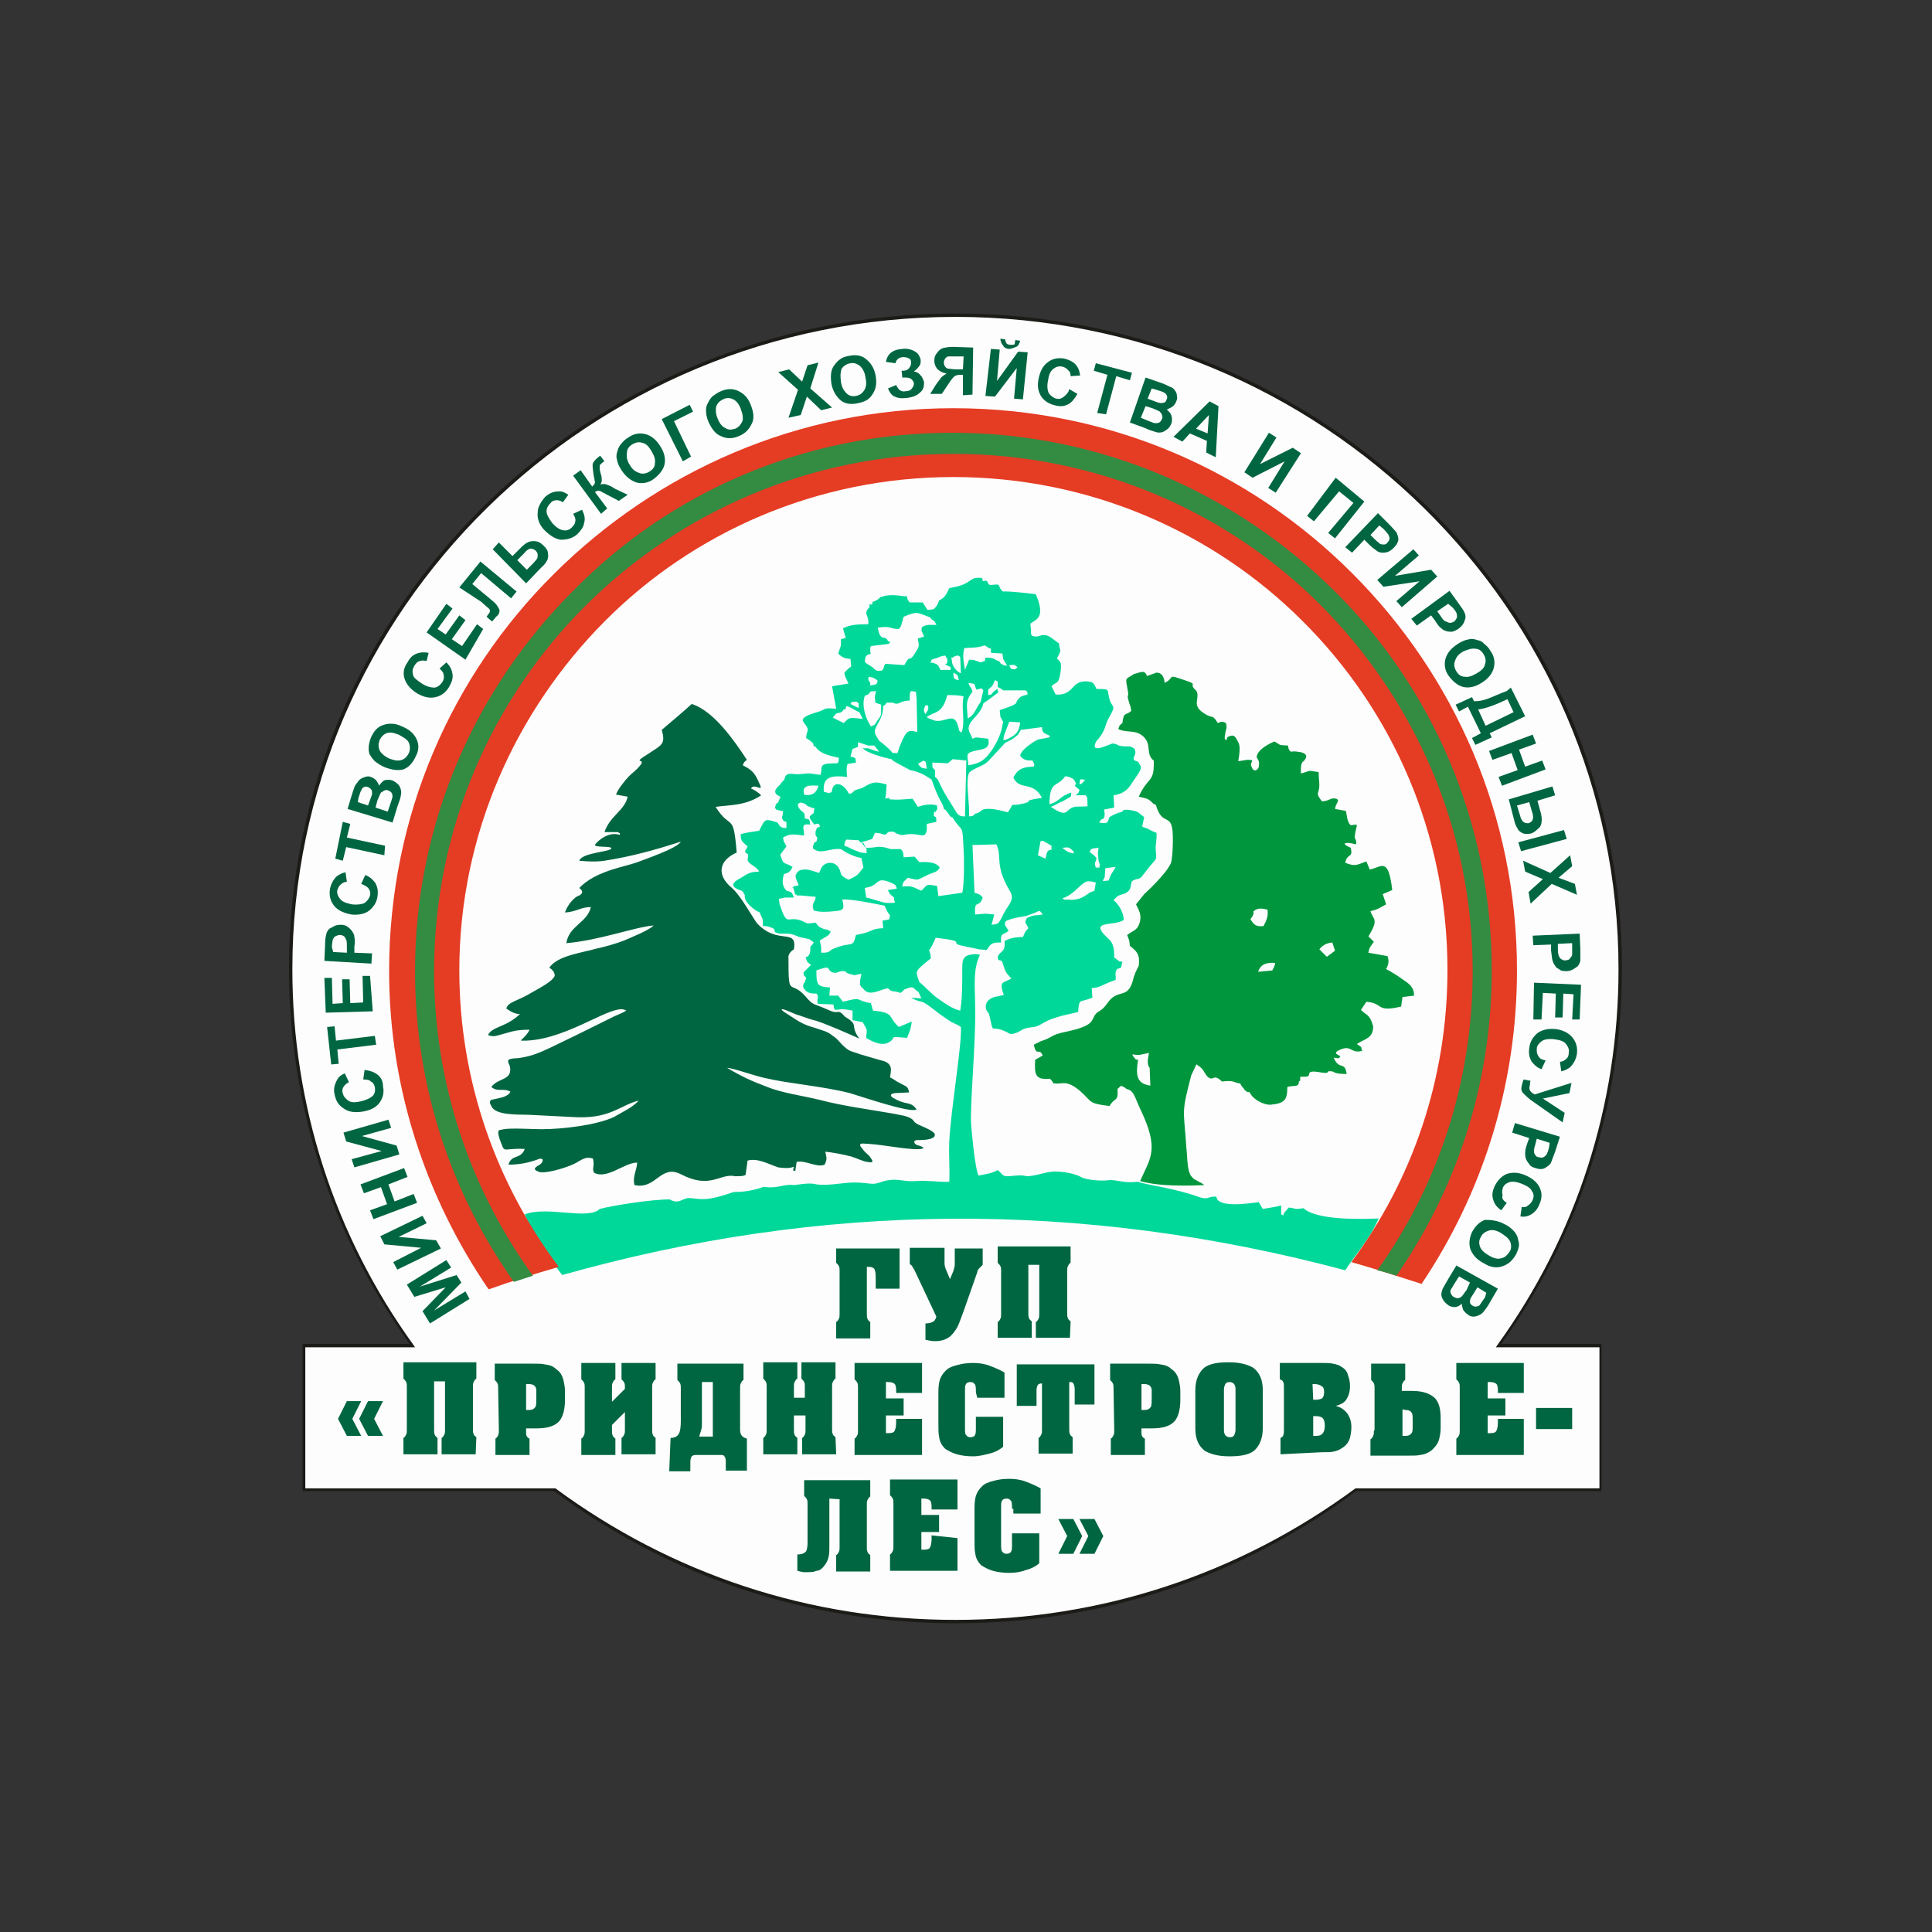
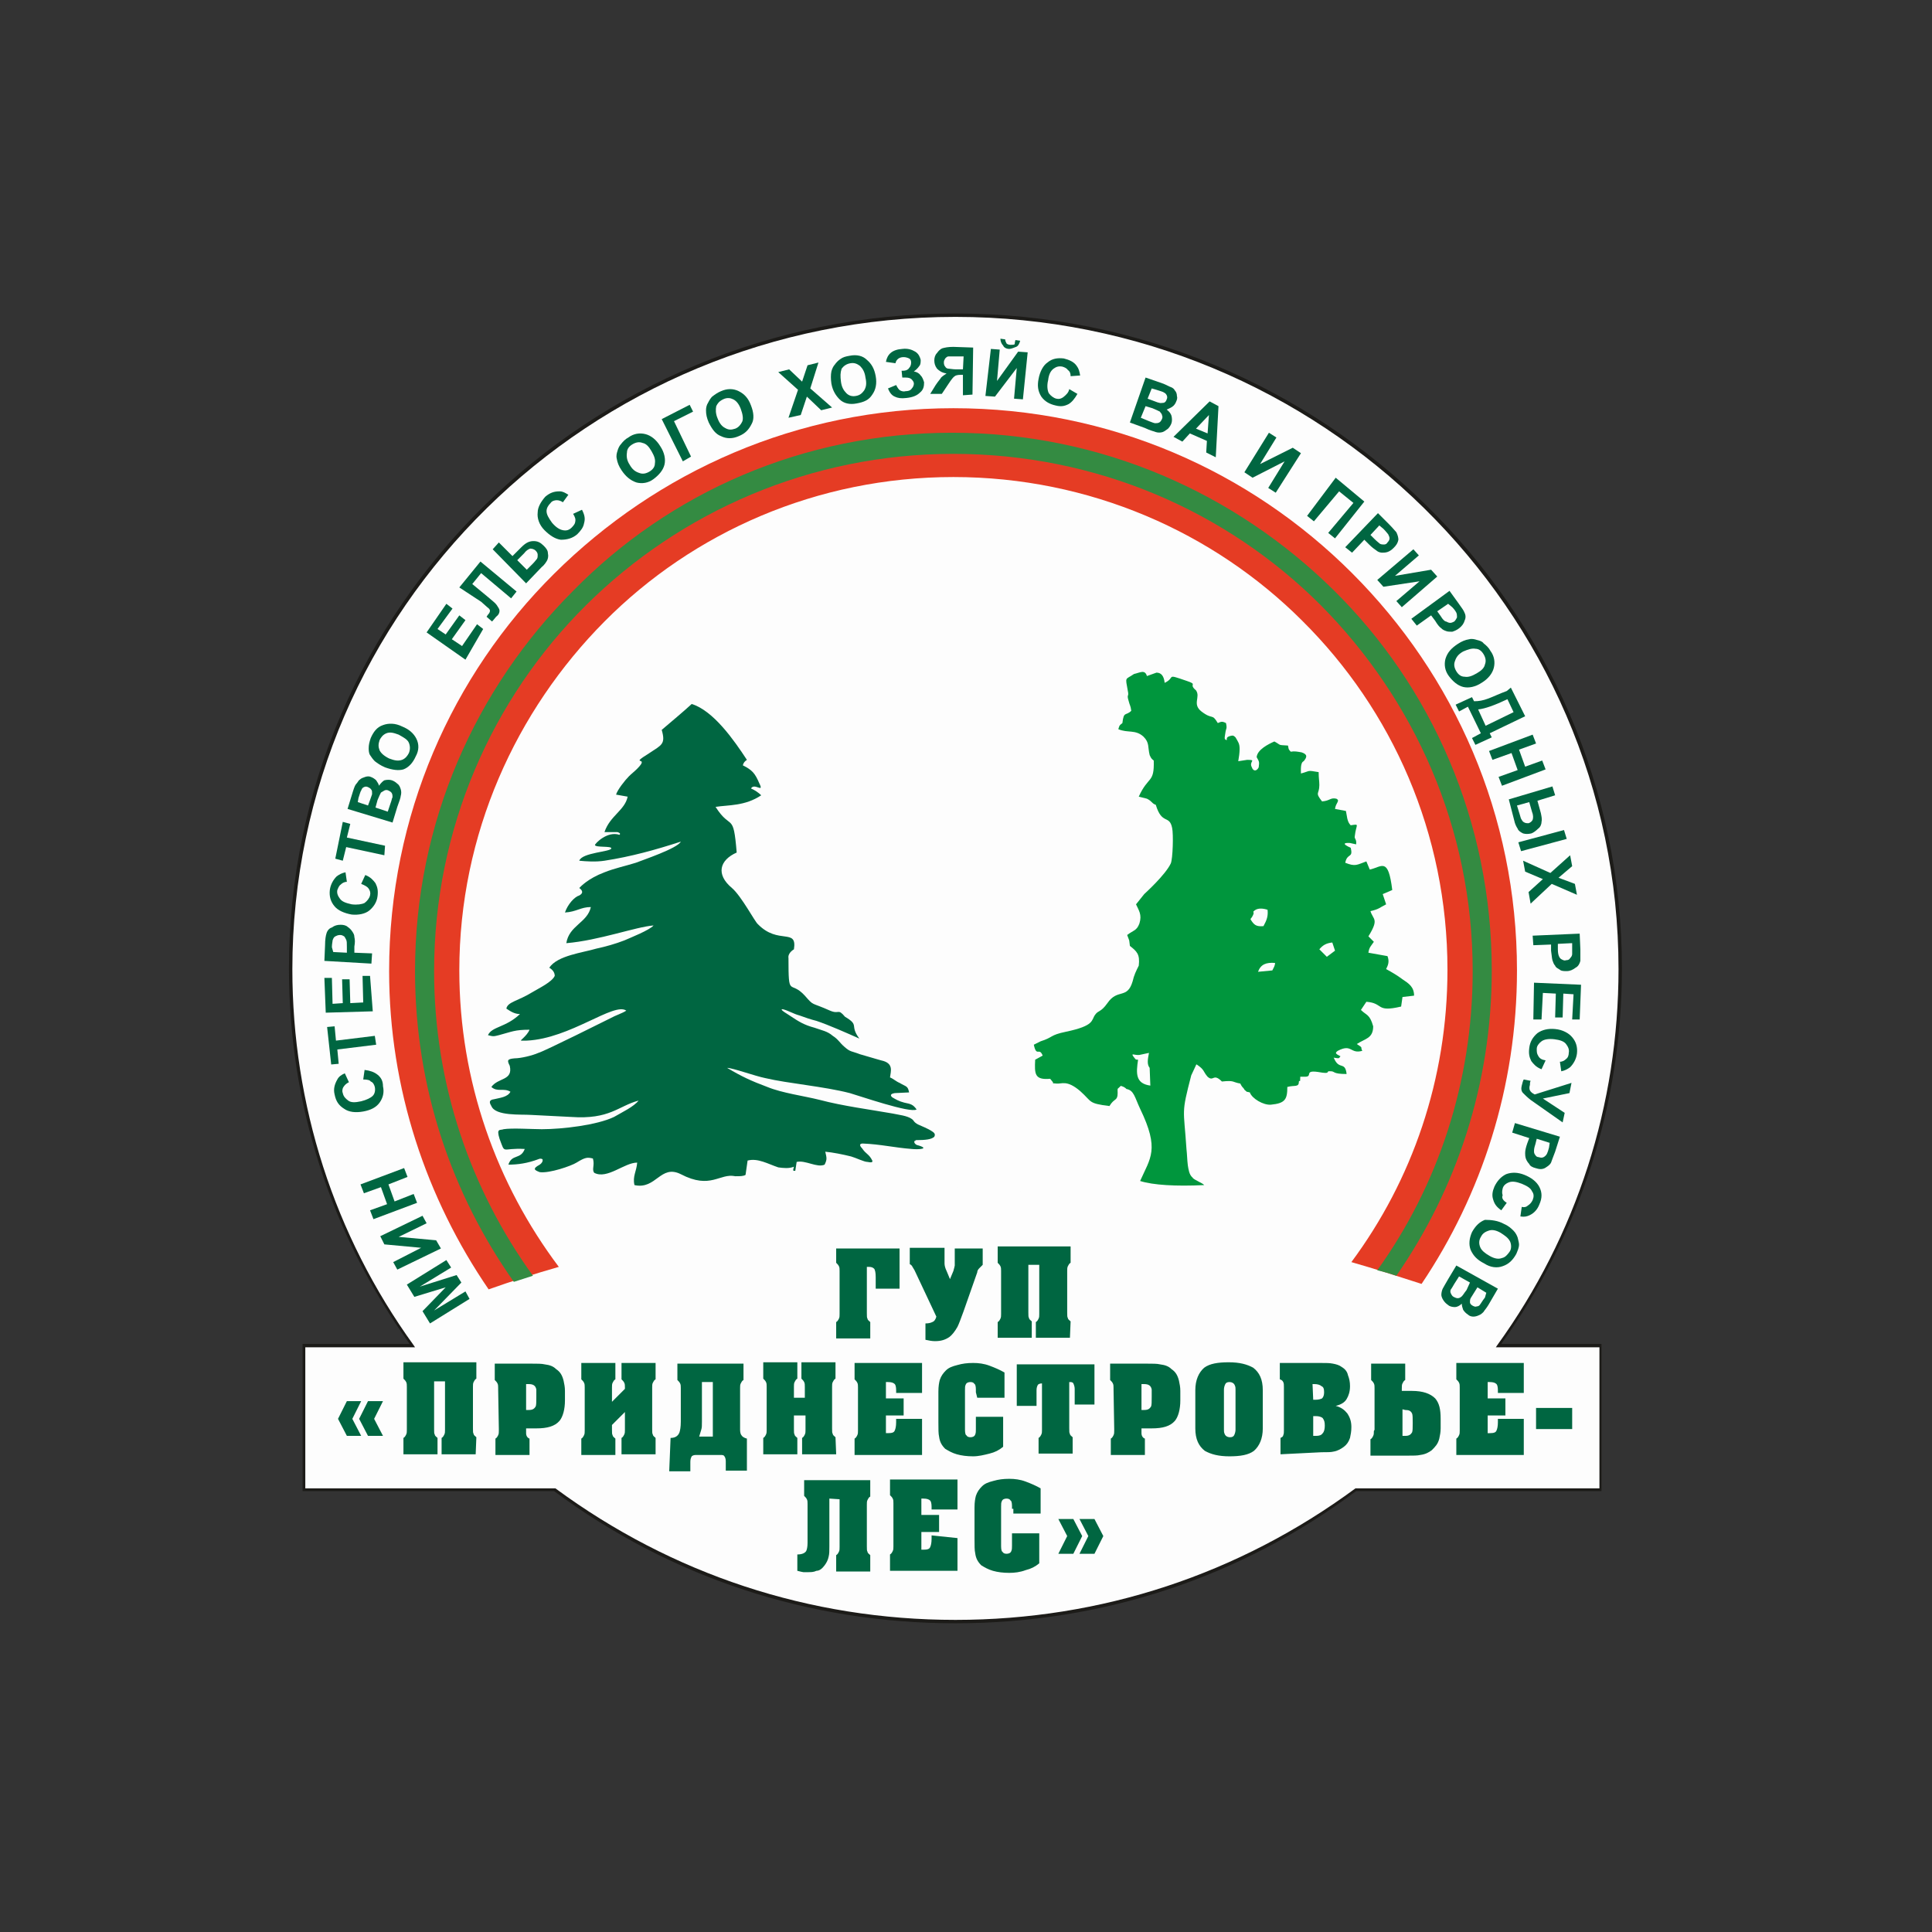
<svg xmlns="http://www.w3.org/2000/svg" version="1.1" id="Layer_1" x="0px" y="0px" viewBox="0 0 283.5 283.5" enable-background="new 0 0 283.5 283.5" xml:space="preserve">
  <rect x="0" y="0" width="283.5" height="283.5" fill="#333333" stroke="none" />
  <g>
    <path fill="#FDFDFD" d="M140.2,46.2c53.9,0,97.5,43,97.5,95.9c0,20.6-6.6,39.7-17.9,55.3h15v21.2H199   c-16.4,12.2-36.7,19.4-58.8,19.4s-42.5-7.3-58.8-19.4H44.7v-21.2h15.9c-11.3-15.6-17.9-34.8-17.9-55.3   C42.6,89.1,86.3,46.2,140.2,46.2z" />
    <path fill="#1C1B18" d="M140.2,238.2c-21.5,0-41.8-6.7-58.9-19.4H44.4v-21.6h15.7C48.5,181,42.4,162,42.4,142.1   c0-52.9,43.8-96.1,97.8-96.1c53.9,0,97.8,43.1,97.8,96.1c0,19.9-6.1,38.9-17.7,55.1H235v21.6h-36   C182,231.5,161.7,238.2,140.2,238.2z M44.8,218.4h36.6h0.1c17.1,12.6,37.3,19.3,58.7,19.3s41.6-6.7,58.7-19.3h0.1h35.7v-20.7h-15.2   l0.2-0.3c11.7-16.2,17.8-35.3,17.8-55.2c0-52.8-43.7-95.7-97.3-95.7c-53.7,0-97.3,43-97.3,95.7c0,19.9,6.1,39,17.8,55.2l0.2,0.3   H44.8V218.4z" />
  </g>
  <path fill="#FDFDFD" d="M79,186.6c-9.6-12.8-14-32.4-14-48.4c0-40.9,34.5-70.1,75.4-70.1s72.7,29.3,72.7,70.1  c0,15.6-3.3,34.9-12.4,47.5C139.4,170.2,136.4,170.4,79,186.6z" />
  <g>
    <path fill="#00963D" d="M168.7,156.7l0.1,2.6c-2.2-0.3-2.1-1.8-1.8-3.8c-0.2,0-0.3,0-0.4-0.1c-0.9-1.1-0.2-0.5,0.6-0.6l1.4-0.3   C168.4,155.5,168.3,156.2,168.7,156.7L168.7,156.7z M168.3,117.2c0.8,0.4,0.7,0.7,1.3,0.9c0.9,3,2,1.4,2.4,3.4   c0.2,0.9,0.1,4.5-0.2,5.2c-0.8,1.7-3.8,4.4-3.9,4.5l-1.2,1.5c0.4,0.9,0.9,1.5,0.5,2.8c-0.4,1.1-0.9,1-1.8,1.7l0.3,0.8l0.1,0.8   c1,0.8,1.5,1.2,1.3,2.9c-0.4,0.8-0.7,1.4-0.9,2.3c-0.8,2.7-2.2,1-3.7,3.2c-1,1.4-1.3,1-1.8,1.7c-0.6,0.8,0,1.6-4.3,2.5   c-2.4,0.5-1.8,0.8-3.7,1.4l-1,0.5c0.4,1.9,0.8,0.3,1.3,1.6l-1.1,0.6c-0.1,2.1-0.1,3,2.2,2.8l0.4,0.5c0.1,0.3-0.2,0.1,0.5,0.2   c0.8,0.1,1.5-0.6,3.5,1.1c1.8,1.6,1.1,1.8,4.3,2.2c0.7-1.2,1.2-0.7,1.2-1.9c0-0.8-0.1-0.5,0.3-0.9c0.2-0.2,0.1-0.2,0.6,0   c0.2,0.1,0.3,0.2,0.4,0.3c1.1,0.2,1.2,1.2,2,2.9c2.9,6,1.5,7.2,0,10.6c1.9,0.6,5.2,0.8,9.4,0.6c-0.2-0.3-1.6-0.8-1.7-1.1   c-0.5-0.4-0.6-1.2-0.7-1.8c-0.1-0.8-0.1-1.5-0.2-2.4c-0.4-6.1-0.8-5,0.7-10.8l0.7-1.5c0-0.1,0.1-0.1,0.1-0.1c1.2,0.8,0.9,1,1.6,1.8   c0.9,0.8,0.8-0.6,2.1,0.7c1.9-0.2,1.5,0.1,2.7,0.3c0.2,0.4,0.1,0.2,0.3,0.5c0,0,0.3,0.3,0.3,0.4c0.6,0.5,0.1,0.2,0.8,0.4   c0.3,0.9,2,1.9,3.1,1.8c2.1-0.2,2.4-0.8,2.4-2.6c1.1-0.3,1.7,0.1,1.7-0.8c0.1-0.3,0.2,0.4,0.2-0.7c0.1,0,0.6,0,0.7,0   c1.2,0-0.2-1,1.9-0.7c2.2,0.4,0.9-0.2,1.9-0.1c0.6,0,0.2,0.4,2.3,0.4c-0.2-1.8-1-0.7-1.7-2l-0.2-0.4c0.8,0.1,0.7,0.2,1-0.2   c-0.8-0.4-0.8-0.5-0.4-0.8c2.1-1.1,1.8,0.5,3.6,0c-0.3-0.6,0.1-0.4-0.5-0.8l-0.3-0.2c1.2-0.8,2.4-0.8,2.4-2.6   c-0.5-1.8-1-1.6-1.8-2.4l0.8-1.2c2.6,0.2,1.3,1.6,5.1,0.7l0.2-1.4l1.7-0.2c0-1.3-0.8-1.8-1.7-2.4c-0.8-0.6-1.5-1-2.4-1.5   c0.3-0.6,0.5-1.1,0.2-1.9l-2.8-0.5c0.1-0.8,0.4-1,0.8-1.6l-0.8-0.8c1.6-2.6,0.7-2.4,0.3-3.7c1.3-0.3,1.3-0.5,2.3-1l-0.5-1.5   l1.4-0.6c-0.6-4.9-1.5-3.4-3.3-3l-0.5-1.2c-1.4,0.5-1.6,0.8-3.1,0.2c0.3-1.5,1.2-0.6,0.8-2.2c0,0-1.9-0.8-0.1-0.7l0.9,0.2   c0.1-0.8-0.3-0.8-0.2-1.2c0.2-1.8,0.8-1.8-0.6-1.6c-0.3-0.3-0.4-0.6-0.5-1l-0.2-1.1l-1.6-0.3c0.1-0.9,0.8-1.2,0.2-1.5   c-0.9-0.2-0.9,0.3-2.1,0.4c-1.1-1.4-0.4-1-0.4-2.4c0-0.7-0.1-0.9-0.1-1.9c-1.8-0.3-1.1-0.2-2.6,0.2c0-0.5-0.1-1.6,0.4-1.8   c0.5-0.6,0.6-1-0.3-1.3c-0.6-0.1-1-0.2-1.6-0.1c-0.4-0.4-0.3-0.5-0.4-0.9c-1.6-0.1-0.9,0-2-0.6c-0.9,0.4-2.5,1.2-2.6,2.3   c0.4,0.7,0.4,0.7,0.3,1.5c-0.3,0.6-0.8,0.6-1,0c-0.5-0.9,0.8-1.1-0.7-1.1l-1.3,0.2c0.1-0.6,0.2-1.2,0.2-1.8c0-0.8-0.2-1-0.6-1.7   c-0.3-0.3-0.4-0.3-0.8-0.2c-0.7,0.2-0.4,0.5-0.5,0.6c-0.4-0.1-0.3-0.3-0.2-1c0.1-0.8,0.3-0.6,0.1-1.5c-0.6-0.3-0.7-0.2-1.2,0   c-0.9-1.5-0.7-0.4-2.4-1.7c-1.4-1.1-0.1-2.1-0.8-3.1c-1.2-1,0.4-0.8-1.4-1.4c-3.2-1.1-1.5-0.5-3.2,0.3c-0.1-1-0.5-1.5-1.2-1.5   l-1.4,0.5c-0.3-1-1-0.5-1.9-0.3c-1.3,0.9-1.3,0.3-0.9,2.5c0.2,0.9-0.2,0.4,0.1,1.4c0.2,0.8,0.3,0.7,0.4,1.5c-0.8,0.8-1.1,0-1.3,1.8   c-0.5,0.4-0.4,0.3-0.6,0.9c1.4,0.6,2.5,0,3.7,1.1c0.9,0.9,0.6,1.5,0.9,2.7c0.2,0.4,0.2,0.5,0.6,0.8c0.1,3.4-0.8,2.2-2.2,5.3   L168.3,117.2L168.3,117.2z M186.7,142.4l-2.1,0.2c0.4-1.1,1.2-1.4,2.5-1.3C187.1,141.7,186.9,142,186.7,142.4L186.7,142.4z    M193.6,139.3c0.5-0.6,1-0.9,1.9-1l0.4,1.2l-1.2,0.9L193.6,139.3L193.6,139.3z M186,133.5c0.1,0.9-0.1,1.5-0.6,2.4   c-1.1,0.1-1.4-0.2-1.9-1c0-0.1,0.2-0.3,0.2-0.3c0.6-1-0.1-0.6,0.4-1C184.6,133.2,185.4,133.3,186,133.5z" />
  </g>
  <path fill="#006641" d="M116.7,171.8l0.2-1.3c1.3-0.3,3,0.9,4.1,0.4c0.4-0.8,0.3-1,0.1-1.9c1.1,0.1,2.6,0.4,3.8,0.7  c0.7,0.2,1.9,0.8,2.4,0.8c0.5,0.1,0.8,0.1,0.7-0.2c-0.5-1-0.9-0.9-1.5-1.8c-0.4-0.4-0.4-0.7,0.1-0.7c2.6,0.1,4.6,0.6,7.2,0.8  c0.9,0.1,2.9,0,0.7-0.6c-0.2-0.1-0.6-0.5-0.1-0.7c0.1-0.1-0.2,0.2-0.1,0.2c0-0.1,0.1-0.1,0.1-0.2c1.4,0,2.3-0.1,2.7-0.5  c0.2-0.4,0-0.6-0.5-0.9c-0.3-0.2-1.4-0.7-1.9-0.9c-0.7-0.4-0.5-0.5-0.9-0.8c-0.7-0.5-1.9-0.6-2.8-0.8c-3.4-0.6-7.3-1.1-10.7-2  c-2.4-0.6-5.5-1-7.7-1.9c-2.4-0.9-3.7-1.5-5.9-2.8c0.8,0,4.1,1.2,5.6,1.5c3.4,0.8,8.5,1.2,12.4,2.2c1.4,0.4,8.9,3,9.8,2.4  c-0.5-0.7-0.8-0.8-1.8-1c-0.8-0.2-1.3-0.5-1.8-0.8c-0.3-0.3-0.2-0.5,0.4-0.6l2.1-0.1c-0.2-1-0.4-0.8-1.4-1.4  c-0.5-0.2-0.9-0.6-1.4-0.8c0.1-0.9,0.6-2.1-1.3-2.5l-0.7-0.2l-2.4-0.7c-1.3-0.5-1.4-0.3-2.3-1.1c-0.7-0.6-0.9-1.1-1.7-1.6  c-0.8-0.7-1.6-0.8-2.7-1.2c-1.5-0.4-2.3-0.9-3.5-1.7c-0.1-0.1-1.9-1.1-1.1-1c0.8,0.2,1.6,0.7,2.4,0.9c0.8,0.3,1.7,0.6,2.5,0.8  c1.8,0.6,4.5,1.8,6.3,2.6c-1.5-2,0.1-1.9-2.1-3.2c-1.1-1.3-0.8-0.3-2.2-0.9c-2.9-1.3-2.3-0.6-3.7-2.2c-2.2-2.4-2.4,0.5-2.4-5.5  c-0.1-0.5,0.3-1,0.8-1.3c0.5-3.2-2.3-0.6-5.3-3.7c-0.4-0.3-2.4-4.1-3.8-5.3c-2.4-2-1.8-4.1,0.7-5.2c-0.5-6.1-0.8-3.1-3.1-6.7  c1.9-0.3,4.3-0.1,6.7-1.7c-0.4-0.4-1-0.8-1.5-1c0.5-0.9,2,0.8,1.2-0.8c-0.6-1.4-1-1.9-2.4-2.6c0.1-0.4,0.3-0.6,0.6-0.8  c-1.9-2.9-4.9-7.2-8.1-8.2c-1.3,1.2-3,2.6-4.4,3.8c0.6,2.1,0,2.2-1.8,3.4c-3.2,2,0.2,0.3-1.8,2.3c-0.5,0.5-0.8,0.7-1.2,1.1  c-0.6,0.6-1.7,2-1.9,2.7l1.7,0.3c-0.4,2-2.6,2.8-3.4,5.2c0.7,0,1.3,0,1.9,0c0.3,0.1,0.5,0.2,0.3,0.4l0,0c-1.8-0.6-3.6,1.3-3.6,1.5  c0.1,0.4,2.5,0.1,2.4,0.5c-0.1,0.5-4.3,0.6-4.7,1.8c1,0.1,2.4,0.2,3.7,0c3.9-0.6,7.5-1.6,11.2-2.8c-0.5,1-5.6,2.7-6.6,3.1l0,0  c-1.6,0.5-3.1,0.8-4.6,1.4c-2.4,0.9-3.5,2.1-3.7,2.3l0,0c0.1,0.1,0.9,0.6,0,1.1c-0.7,0.2-1.7,1.3-2.1,2.5c1.7-0.1,2.3-0.8,3.8-0.8  c-0.5,2.3-3.2,2.7-3.6,5.3c4.8-0.4,10.2-2.4,12.8-2.6l0,0c-0.6,0.7-3.4,1.8-4.3,2.2c-1.3,0.5-2.7,0.9-4.1,1.2c-2,0.6-5.7,1-6.9,2.8  c0.5,0.3,0.8,0.7,0.8,1.2c-0.4,0.9-2.3,1.8-3.3,2.4c-2.1,1.3-3.6,1.4-3.8,2.4c0.6,0.4,1.2,0.8,2,0.8c-2.1,2-4.1,1.8-4.7,3.1  c0.8,0.2,0.8,0.2,1.6,0c1.9-0.5,2.3-0.8,4.5-0.8c-0.2,0.5-0.6,0.9-0.9,1.2c-0.5,0.5-0.6,0.4,0.5,0.4c6.4-0.3,12.8-5.7,14.6-4.4  c-0.6,0.4-1.6,0.7-2.3,1.1c-0.2,0.1-9.8,4.9-10.6,5.1c-0.9,0.4-2.6,0.8-3.5,0.8c-1.1,0.1-1.1,0.3-0.7,1.1c0.5,2.2-1.7,1.7-2.7,3.1  c0.9,0.8,1.8,0.1,2.8,0.7c-0.4,0.8-1.6,0.9-2.4,1.1c-0.8,0.1-0.7,0.5-0.4,1c0.6,1.5,4.4,1.2,5.8,1.3c2,0.1,4,0.2,5.9,0.3  c5.7,0.4,6.9-1.6,9.9-2.4c-0.7,0.9-2.4,1.7-3.6,2.4c-2.5,1.2-7.6,1.8-10.6,1.8c-1.4,0-4.4-0.2-5.6,0c-0.5,0.2-1.1-0.2-0.6,1.4  c0.9,2.4,0.2,1.3,3.7,1.5c-0.6,1.6-1.9,0.7-2.4,2.3c1.4,0,2.8-0.2,4.4-0.8c0.2-0.1,0.4-0.1,0.6,0c0.1,0.3-0.1,0.6-0.4,0.8  c-1.1,0.6-0.8,0.8,0,1.1c1.4,0.2,4.6-0.9,5.4-1.4c1.3-0.8,1.6-0.8,2.4-0.6c0.3,1-0.2,1.6,0.2,2.1c1.9,1,4.4-1.5,6.3-1.5  c-0.1,1.3-0.7,2-0.4,3.3c3.2,0.7,3.8-3.1,6.8-1.6c4.4,2.3,5.7-0.2,8,0.3c0.7,0,1.2,0,1.5-0.2l0.3-2.1c1.5-0.4,3,0.5,4.5,1  c0.7,0.1,1.6,0.2,2.3-0.1C116.3,171.9,116.4,171.8,116.7,171.8z" />
-   <path fill="#00D89A" d="M142.7,124l3.5-0.1c0.9,1.8-0.3,2.9,1.9,6.7c0.8,1.2,0.2,1.8-0.5,2.9c-1.1,1.9-0.8,2.1-2.1,2.2l0.4-1.5  c-1.5-0.2-1.5-0.1-2.8,0c-0.2-2.4,0.6-0.8,1.1-2.5c-0.4-0.5-0.6-0.5-1.2-0.7L142.7,124L142.7,124z M166.9,173.4L166.9,173.4  c-2,0.3-3.2-0.4-4.4-0.2c-0.9,0.1-3,0-3.9-0.5c-0.9-0.5-2.6-0.8-3.9-0.8c-1.5,0.1-2.4,0.6-3.9,0.7c-0.2,0-0.5-0.1-0.7-0.1  c-0.6-0.1-1.6,0.1-2.3,0.1c-0.8,0-0.8-0.5-1.4-0.9c-0.9,0.5-1.8,0.6-2.8,0.8c-0.5-0.8-1-6.2-1.1-7.5c-0.2-2.4,0.7-12.3,0.6-16.9  c0-3-0.4-5.8,0.7-8l-0.6-0.1c-2.1,0.1-2,0.8-2,2.7c0,1.4,0,3.5-0.2,4.9l0,0l-0.1,0.7c-1.3-0.3-2.4-1.2-3.3-1.8  c-1.1-0.8-1.5-1.4-2.7-2.4c-0.5-1.6-0.9-1.4,1.6-3.4l0.1-0.1c-0.3-2.4-0.7,0,0.3-2.1c0-0.1,0-0.1,0.1-0.2l0.3-0.7  c5.1,0.6,1.6,0.7,4,1.2c0.8,0.2,1.6,0.3,2.3,0.5l1.2,0.1c0.6-1,0.8-1.1,2.1-1.1c-0.1-1.5,0.2-1,1.1-1.7c-0.1-0.2-0.5-0.8-0.5-0.8  c-0.1-0.4,0-0.7,0.5-0.8c0.6-0.3,2.1-0.5,2.6-0.6l1.1-0.4c0.8-0.3,0.8-0.6,1.3,0.2l-0.8,0.1c-0.7,0-1,0.2-1.5,0.4  c-0.5,0.8-0.1,0.7,0.2,1.5c-0.7,0.8-0.3,0.3-0.8,1.3c-1.2,0-2,0.2-2.7,0.6c0.2,1.8-0.8,1.4-1,2.4c0.3,0.5-0.4,0.2,0.6,0.5  c0.2,0.4,0.4,1.3,0.6,1.6c0.2,0.4,0.6,0.7,0.8,1c-1.1,0.6-1.7,0.4-1.3,1.8l0.2,0.6l-0.9,0.2c-1,0.1-2,0.8-1.7,1.9  c0.3,0.8,0.3,0,0.6,1.4c0.5,2.3,0.1,0.9,2.1,1.8c0.8,0.3,0.6,0.6,1.6,0.3c0.7-0.2,0.8-0.5,1.5-0.7c0.6-0.2,1.1-0.1,1.6-0.3  c0.7-0.2,1.2-0.8,2.9-1.3c1.2-0.4,2.1-0.5,3.2-0.8c0.2-2.1,0.1-1.3,2.1-2.1l-0.1-1.4c1.4-0.1,1.4-0.5,3.5-1.2c0.1-1-0.2-0.8,0.2-1.6  l0.6-0.2l0.2-0.9h-0.4l-0.8-0.6c0-1.2-0.1-2.1-0.8-2.7c-3.2-2.9,0.7-1.8,2.2-2.8c0-1.1-0.8-2.4-1.5-2.9c0.7-0.8,0.8-0.7,1.7-1  c0.9-0.5,0.7-0.8,1-1.8c1-0.6,1,0,1.7-1c2.1-2.8,1.9-1.7,1.8-3.5c-0.1-0.9,0.2-1.5,0.1-2.6c-0.4-0.1-1.1-0.5-1.3-0.6l-0.8-0.3  l0.3-1.4c-0.6-0.4-0.7-0.7-1.4-0.9c-0.4-0.1-1.8-0.4-1.8,0.1c-0.8,0.2-1.4,0.5-1.9,0.8c-0.3,0.9-0.3,1-1.5,0.8  c0.4-0.9,0.8-0.1,0.8-1.4l-0.1-0.5l1.5-0.3l-0.1-1.8c1.4-0.2,2.1-0.8,2.7-1.8c1.2-1.8,1.6-2.1,1.1-2.8c-0.3-0.5-0.2-0.3-0.7-0.5  c-0.5-0.5,0.4-0.7,0-1.7c-0.8-0.6-0.8-0.3-1.7-0.4c-1.1-0.1-0.6-0.3-1.5-0.4c-0.4,0-3.4,1.7-2.5-0.2c0.1-0.2,0.2-0.3,0.4-0.5  c1.2-1.5,0.8-1.9,1.7-3.4c0.9-1.6,0.3-1.1-0.1-2.4c-0.4-1.5,0.2-1.5-1.9-1.5c-0.3-0.6-0.3-1-1.2-1.1c-0.7-0.1-1.5,0.1-1.9,0.5  c-0.5,0.4-1.1,1.6-2.9,1.4l-0.6-1.2c0.8-0.8,1-0.2,1.3-1.9c0.3-2-0.2-1.7-0.5-2.2c0.8-1.5,0.4-0.9,0.3-2.2c-0.8-0.5-1.3-1.1-2-1.2  c-0.6-0.1-0.9,0.2-1.3,0.2c-0.9,0-0.8-0.3-0.8-0.8l-0.1-1.1c0.8-0.6,2.3-0.8,0.8-4.3c-0.5-0.1-4.2-0.5-4.8-0.4  c-0.5-0.3-0.5-0.8-0.7-1c-0.4-0.1-1,0.1-1.3,0c-0.3-0.1-0.2-0.5-0.5-0.6c-0.6,0.1-0.4,0.2-0.6-0.4c-1.5-0.1-1.3,0.2-2.4,0.8  c-0.7,0.4-1.9,0.6-2.4,0.7c-0.4,0.8-0.6,1.4-1.5,1.8c-0.2,0.7-0.5,1-0.8,1.3l-0.9,0.1l-0.7-1.1h-1.9c-0.3-0.3-0.4-0.6-0.4-0.9  c-1,0-1.6-0.3-3.1-0.1c-0.2,0-0.5,0.2-0.8,0.2l-0.3,0.3c-1.2,0.8-0.8,0-0.9,0.8c-1,0-0.1-0.1-0.5,0.5c-0.9,0.9,0.1,1.1-0.1,2.4  c-1.2,0-2.6,0-3.7,0.6l0.4,1.4l-0.7,0.2v0.9l-0.4,1.2c0.6,0.6,0.9,0.7,1.8,0.8l0.1,1.1l-0.4,0.3l-0.6,0.6c0.1,0.8,0.3,0.8,0.6,1.6  l-2.4,0.4l0.6,3.3c-2-0.2-1.4,0.1-2.8,0.5c-3.4,1-1.7,1.4-1.4,2.4c0.1,0.5-0.2,0.6-0.2,1.4c1.9,1.2,0.5,0.9,1.4,1.3  c0.6,1,2.1,1.3,3.4,1.6c-0.1,0.7,0.1,0.2-0.2,0.8c-3,0-2.1,0.4-2.5,1.7c-1.8-0.2-1.1-0.3-3.1-0.1c-1,0.1-2-0.5-2.2,0.8  c-0.3,0.3,0,0-0.4,0.4l-0.2,0.3c-0.5,0.5-1.4,1.2,0,1.8c0,0.1-0.1,0.4-0.2,0.5c0,0.1-0.1,0.3-0.1,0.3s0,0.1-0.1,0.1  c-0.3,0.3-0.1-0.1-0.3,0.4c-0.2,0.8,0,0.2,0.1,0.6l0.8,0.2h0.2c0,1.1-0.4,0.7,0.1,1.5l0.4,0.1v0.9c-0.9,0-0.9-0.2-1.3-0.8  c-1.9-0.6-1.8-0.6-2.7,1.2l-1.9,0.3l-0.8,0.2c-0.1,1.1,0.5,1.3,1,1.8c-0.4,0.9-0.6,0.7,0.1,1.2l-0.1,0.8c0.2,0.7,1.2,0.8,1.7,1.7  c-1.7,0-2,0.6-3,1.1c-1.4,0.8-0.8,1.3,0.4,1.7c0.1,0,0.2,0.2,0.3,0.3l0.1,0.2c0,0,0.1,0.1,0.1,0.2c-0.2,1,1.6,2.3,2.2,2.5  c0.1,0.4,0.3,0.7,0.4,1c0.2,0.8-0.3,1,0.5,1c2.3,0.5,0.4,0.8,2,1.1h0.7c1.1,0,1.2,0.1,2.2,0.5l1.4,0.3c0.2,0.1,0.1,0,0.3,0.2  c0.3,0.2,0.2,0.1,0.4,0.3c-0.5,0.9-0.5,0.1-0.5,1.2c-0.2,0.8,0.1,0.1-0.3,0.8c-0.4,0.3-0.5-0.2-0.2,0.7c0.1,0.3,0.3,0.3,0.6,0.6  l-0.1,0.1l-0.1,0.1l-0.1,0.1l-0.8,0.8c0.1,0.8,0.1,0.3,0.4,0.8l-0.2,0.6c-0.5,0.6-0.1,1-0.1,1c0.2,0.2,0.1,0.2,0.4,0.4  c0.1,0.1,0.2,0.1,0.4,0.2c0.3,0.1,0.7,0.1,1,0.1c0.5,0.5,0,0.6,0.2,1.5l2.3,0.1c0.1,0.6,0,0.5,0.3,0.8c1.3-0.2,1.3-0.1,2.5,0.1v1.4  l1.5,0.3l0.5,0.9c0.2,0.5,0,0.8,0,1.4c0.8,0.5,2,1.1,3,0.8c1.9-0.8-0.3-1.1,3-0.8c0.3-0.8,0.5-1,0.7-2.4l-1.9,0.8  c-1.7-1.5-0.5-2.1-3.8-2.4l-0.3-1.1c-2.5-0.4-1-1-4.1-0.2l-0.7-0.9h-1.3l0.1-1.2c-1.9-0.1-2-0.4-2-2.5c2.5-0.9,1.3-0.1,2.4,0.3  c0.6,0.2,0.9-0.2,1.4-0.2c0.8,0,0.3,0.2,1,0.4l0.8,0.2c0,0,0.8-0.2,1-0.2c-0.1,0.7-0.5,1.7,0.2,2.1c0.6,0.8,1.2,0.8,2.4,0.4  c2.2-0.8,0.8,0,2.4,0.1l0.8,0.2c0,0,0.1-0.2,0.1-0.1l0.4-0.4c1.5-0.6,1.1-0.3,2.1,0.4l0.4,0.9l-1.5-0.1c2,1.1,0.9-0.2,3.8,2.1  c0.5,0.4,1.1,0.8,1.7,1.2c0.7,0.5,1.1,0.5,1.8,1c0.2,2.4-1.5,12.3-1.7,16.8c-0.1,2,0.1,4.1,0,5.9c-1.2,0.1-2.1-0.1-3.2-0.1  c-0.9-0.1-2,0.1-3,0s-1.8-0.3-2.8-0.1c-0.9,0.1-1.5,0.6-2.5,0.5c-2.7-0.3-2.7-0.2-5.7,0.1c-1.4,0.1-1.8,0.1-2.8-0.1  c-0.9-0.1-1.9,0.1-2.8,0.2c-1.3-0.2-2.4,0.5-4.1,0.3c-0.1-0.1-0.4,0-0.5,0c-0.7,0.3-2.4,0.7-3.7,0.7c-0.3,0-0.5,0-0.8,0.1  c-4.3,1.5-4.9,0.8-6.4,0.8c-0.8,0.1-1.2,0.6-1.9,0.5c-0.5-0.1-0.7-0.2-0.8-0.3c-2.8,0-8.4,0.9-10.3,1.4c-1.7,1.7-7.7-0.5-11,0.8  c1,2.4,3.9,6.9,5.5,8.9c37.9-10.7,75.9-11.1,114.9-0.7c1.5-2.3,3.7-4.7,4.9-7.6c-2.4,0.1-9.1,0.3-11-1.5c-0.3,0-0.7,0.1-0.9,0.1  c-0.5,0-0.8-0.2-1.3-0.2l-0.6,0.7c-0.3,0.3,0.1,0.6-0.5,0.3v-1.3l-0.9,0.2l-1.8,0.3l-0.6-1c-1.4,0.2-6.1,0.9-6.2-0.8  c-1.2-0.1-1.2,0.5-2.4,0.1l0,0C172.2,174.3,168.8,174,166.9,173.4L166.9,173.4z M136.7,114.4c0.3,0.8,0.5,1.4,0.9,2.3  c0.3,0.7,0.8,1.3,0.9,2c0.1,0.1,0.1,0,0.3,0.2c0.1,0.2,0.2,0.2,0.3,0.4c0.5,0.6,0,0.3,0.7,0.7c1.5,2.4,1.4,0.6,1.6,4.7  c0.1,1.3,0.1,5.2-0.2,6.3l-3.5,0.5l-0.2-1.5c-1.8-0.3-1.3-0.2-2.3,0.7c-1.1-0.4-1.2-0.8-2.8-0.6c0.1-0.9,0.4-0.8,0.8-1.3  c1.7,0.4,1.2,0.4,2.7-0.3c0.9-0.5,1.6-0.4,2-1.2c-0.6-0.9-2-0.8-3-0.8l-0.7-0.8l-1.6,0.1c-0.1-0.8,0-0.7-0.4-1.2h-1.5  c-2-0.7-2.1-0.1-3.7-0.2c-0.2-0.3-0.4-0.5-0.6-0.8l1-0.3l0.6-0.2l0.4-0.9l0.8,0.1c0.6,0.2,0.8,0.3,1.1-0.2c1.2-0.2,0.8,0.1,1.5,0.3  c0.8,0.3,0.8,0,1.7,0c1.6-0.1,2.3,0.8,2.5-0.7v-0.8l1.4-0.3c-0.1-0.8,0.2-0.5-0.4-0.9c0.2-1.4,0.1,0,0.4-0.8c0-0.1,0.2,0.2,0.1-0.7  c-0.9-0.3-2-0.1-2.8,0.2l-0.8-1.2c-1.6,0.1-1.9,0.2-3.3,0.1c-0.5-0.2,0.7-0.4-0.7-0.1l0.1-0.6l0.1-1.5c-1.3-0.3-1.8-0.5-3,0.2  c-1,0.6-0.8,0.3-1.7,0.7l-0.1,0.1l-0.1,0.1c-0.3,0.2-0.1,0.2-0.6,0.3c-0.4-0.7-0.8-1.2-1.4-1.4c-1.4-0.3-1,1.7-1.3,1.1  c0,0-0.1,0.1-0.1,0.2l-0.9-0.2c-0.3-2.4,1.4-2.4,3.4-2.2c-0.1-0.8-0.1-1.6,0.1-1.9l1.2-0.2c-0.1-0.9,0-0.6-0.8-0.9l0.3-1.1l0.8-0.3  v-0.7l1.5,0.5h0.9l0.7,0.9c-0.6-0.1-1-0.3-1.6-0.5h-0.8c0.6,0.7,3.2,1.4,4.2,1.6c0.3,0.4,2.3,1.3,2.7,1.6  C135.1,113.3,135.8,113.8,136.7,114.4L136.7,114.4z M140.4,119.3c-0.8-1.4-1.6-2.4-2.4-4.1c-0.4-0.8-0.3-0.8-0.8-1.2v-1  c-0.6-0.6-0.3-0.3-0.4-1.1l2.3,0.1l0.7-0.6l2,0.2l-0.2,8.2C140.8,119.8,140.7,119.6,140.4,119.3L140.4,119.3z M136.7,96.8l0.3-0.1  c0.8-0.2,0.8-0.4,1.7-0.5l0.3,0.5c0.1,0.6-0.2,0.8-0.2,0.7l-0.1,0.1l0.8,0.4v0.4H139h-1c-0.3-0.6-0.3-0.8-1-1  C136.5,97,136.4,97.8,136.7,96.8L136.7,96.8z M139,102c0.8,0,1.8,0,2.4,0.2c-0.4,1.6,0.3,3.7-0.3,5.3c-0.5-0.3-0.3-0.3-0.5-0.9  c-0.6-2.3-1.9-0.4-3.6-0.9c0,0-0.4-0.2-0.5-0.2c-0.6-0.3,0,0.2-0.5-0.3C137.1,104.4,138.3,104.8,139,102L139,102z M144.3,101.3  l-0.4,1.7c-0.7,0.9-0.9,2-1.9,2.4c-0.1-1.9-0.4-2.5,0.7-3.9c-0.2-0.8-0.3-0.4-0.6-1.3c1.3,0.2,0.7,0.1,1.2,1l0.7-0.2L144.3,101.3  L144.3,101.3z M144.3,103.2c0.8-0.5,1.5-1.1,2.2-1.6c-0.3-0.5,0.2-0.8-0.7-0.1c-0.4,0.4-0.1,0.4-0.8,0.5v-0.8c0.8-0.7,0.6-0.5,1-1.4  l0.4,0.2v0.8c0.5,0.3,0.3,0.1,0.8,0.5h2.9h0.4c0.3,0.3,0.2,0.1,0.3,0.6l-0.7,0.2c-0.2,0.1-0.3,0.1-0.5,0.3c-0.8,0.8-0.1,0.6-0.8,1  c-0.3,0.2-1.5,0.6-2.1,0.8l0.1,1l0.4,0.7c-0.3,1.9-0.8,2.8-1.6,4.1c-1,1.4-1.6,2-3.5,2.3c-0.1-1.6-0.6-1.8,1.3-2.2  c1.3-0.2,1.9-0.5,1.6-1.7l-1.8-0.2l-0.5,0.2l-0.3-0.7C141.3,106,143.9,105.2,144.3,103.2L144.3,103.2z M144.5,97l-0.6,0.2  c-0.7-0.2-0.8-0.4-1.7-0.4l-0.6,1.5c-0.2-1.3-0.4-2-0.1-3.2c1.3-0.1,1.8,0,3-0.4c0.8,0.5,0.2,0.2,0.9,0.5c0.1,0.5-0.2,0.3,0.1,0.6  l1.6,0.1l0.1,0.8l0.6,1c-0.1,0-0.7-0.1-0.7-0.2c-0.6-0.3,0.1,0.3-0.5-0.5c-0.7-0.1-0.4-0.5-2-0.5L144.5,97L144.5,97z M147.5,109  c0.6-0.3,0.9-0.4,1.4-0.8c0.7-0.5,0.5-0.5,0.9-1.1l3.1-0.4c0,1,0.5,0.9,1.2,1.3c-0.5,0.5,0,0.1-0.6,0.3l-1.1,0.2  c-0.2,0-2.6,1.4-2.7,2.4c0.5,0.6,0.8,0.7,1.8,0.7c0,0.1,0.1,0.1,0.1,0.2c0,0.1,0.1,0.1,0.1,0.2c0.2,0.6,0.1-0.1,0,0.5  c-1.6,0-2.4,0.4-3,1.6c0.9,2,2.9,0.4,4.2,3c0,0-0.1,0-0.2,0c-3.1,0.5-0.8,0.4-2.5,0.8c-2.4,0.6-1.1-0.5-2.3,1.3  c-0.8-0.2-1.9-0.5-2.6-0.5c-1.6-0.1-1.1,0.5-2.2,0.7c-0.4,0.4-0.2,0.3-0.9,0.4v-0.8c0-1.5-0.5-4.5,0-5.6c0.8-0.8,2.1-0.9,2.9-1.8  L147.5,109L147.5,109z M149.7,106c-0.2,1.7-0.9,2-2.2,2.6c-0.3-0.2-0.3,0.5-0.2-0.6l0.8-2.1L149.7,106L149.7,106z M157.5,114.3  c0,0.1,0.2,0.2,0.2,0.3c0,0,0.1,0.1,0.1,0.2c0,0,0.1,0.1,0.1,0.2l-0.2,0.3c0,0,0.1,0,0.1,0.1l0.6,0.5c-0.1,0.5-0.3,0.6-0.6,0.8h1.5  c0.4,0.3,0.2,0.9,0.3,1.6c-0.6,0.1-1.4,0-1.9,0.1c-1.5,0.3-0.8,1.8-3.5,0c0.6-0.2,1.1-0.6,1.7-0.8c1.6-0.9,1.2-0.6,1.3-1.3  c-1.7,0.5-1.8,1.4-3.2,1.7c0-3.6,1.2-2.4,2.3-4.1C157,114,156.8,114,157.5,114.3L157.5,114.3z M160.4,124.5l0.8-0.1l-0.1,0.8  l0.1,1.1l0.2,0.6c-0.3,0.5,0.4,0.4-0.6,0.4c-0.3-0.8,0-0.7,0.1-1.4c-0.5-0.6-0.6-0.5-1-0.9C160.2,124.4,160,124.7,160.4,124.5  L160.4,124.5z M153.1,123.4c0.1,0.1,0.7,0.4,0.7,0.4c0.8,0.6,0.4-0.1,0.5,0.9c-0.8,0-0.7,0.7-0.9,1.3l-1.1-0.5l0.4-2.1L153.1,123.4  L153.1,123.4z M149.3,133.8c2.5-0.1,4.3-1.8,6.5-2.5l0,0c0.9-0.3,1.5-0.8,2.1-1.1v-1.2c-1.5-0.7-0.5,1.2-2.4,1.9  c-2.1,0.3-0.9-0.1-2.3-0.5c-0.9-0.3-1.1,0-2.2-0.5c0-1.5,0.7-0.6,0.5-1.6c-0.7,0-0.7,0.2-0.9,0.9l-1.8,4.3l-0.2,0.5L149.3,133.8  L149.3,133.8z M155.9,131.8c0.9-0.2,1.9-1.1,2.6-1.8c0.8-0.6,0.8-0.9,2.3-0.5l-0.2,1.2c-0.6,0.3-0.5,0.1-1,0.5c-0.6,0.4-1.4,1-3,0.8  C156,132,156.3,132.1,155.9,131.8L155.9,131.8z M116.4,130.2c0.1,0.6,0.1,0.3,0.2,0.7c0,0.1,0.1,0.6,0.2,0.3c0,0,0.1,0.1,0.1,0.2  h0.6l2.2,0.2c-0.1,1-0.7,0.8-0.3,2c0.9,0.3,2.2,0.2,3.1,0.1c1.4-0.1,1.4-0.4,1.1-1.7c1.4-0.1,4.7,0.6,6.2,0.9  c0.4,0.8,0.3,0.8,0.8,1.4l-0.1,0.6l-1,0.2l0.1,1.1c-2.1,0.1-1.2,0.5-4,1c-0.5,2.1-0.5,0.8-3.5,2.1c-0.6,0.5-0.7,0.5-1.6,0.5v-0.8  l-0.2-1c1.1-0.7,1.3-0.6,1.6-1.3c-0.8-0.5-0.7-0.2-1.3-0.5c-0.5-0.2-0.6-0.4-0.9-0.8c-1.5,0.1-0.8,0.3-2.1-0.3  c-2.2-0.8-2,1.1-3.2-2.4l-0.1-0.8l0.9-0.2h1.3c-0.3-0.8-0.3-0.8-1.1-1c-0.7-0.8-0.6-1.4-0.4-2.4c0.4-0.2,0.4-0.1,0.7-0.3  c0.4-0.3,0.1-0.1,0.4-0.4l0.2-0.4c-1.3-0.8-1.3-0.1-1.8-1.8l0.9-1.2c-0.3-0.7-0.4-0.5-0.5-1.3c1.2-0.7,1.8-0.4,3.1-0.3  c0-1.1-0.6-1.8,0.9-1.6c-0.2-0.8,0.1-0.7-0.8-0.9c0-0.8-0.1-0.8-0.6-1.2c-0.9-1-0.1-1.2,0.2-1.1l0.3,0.1c0.1,0,0.3,0.2,0.4,0.3  c0.6,0.3,0.6,0.3,1.1,0.4l-0.1,0.7c-0.7,0.6-0.9,0.4,0.1,1.7c0.8-0.4,0.8,0.2,0.8,0.3c-0.9,0.4-0.2,0-0.6,0.6  c-0.2,1.3,0.5,0.5,0.1,1.6c-0.5,0.3-0.2-0.1-0.4,0.4c-0.2,0.4-0.1,0.3-0.1,0.6c1.2,1,2.4-0.1,4.1,0.1c0.7,0.5,1.8,1.1,3,1.3l0.3,1.4  c-0.9,1.1-0.7,1.1-2.2,1.8c-1.5-0.8-0.9-0.8-1.4-1.7c-0.5-1-2-1.1-2.6,0l-0.3,0.7c-1-0.3-2-0.8-3-0.3c-0.8,0.8-0.4,1,0,2.1l-0.4,0.1  c-0.5,0.1-0.2,0-0.5,0.2c0,0-0.1,0.2-0.1,0.1l-0.1,0.1L116.4,130.2L116.4,130.2z M128.8,92.1c2.1-0.3,1.7,0.2,3.1,0.2l0.3-0.4  l0.4-1.4c2-0.8,1.8-0.7,3.9,0.1c0.3,0.6,0.5,0.1,0.9,1.1c-1.1,0-1.3-0.1-2.1,0.3c-0.2,0.7,0,0.6,0.3,1.4l-0.9,0.3  c0.1,1.2,0.4,0.9-0.6,2.4c-0.7,1.1-0.5-0.2-1.4,1.5l-2.8-0.2c-0.3,0.5-0.1,0.6-0.5,1c-0.9,0.1-0.8,0-1.4-0.5  c-0.5-0.4-0.8-0.4-1.1-0.8c0.1-0.9,0.1-0.9,0.9-1.2l-0.1-0.2V95c0,0,0.1-0.1,0.1-0.2l2.5-0.3c0.7-0.3,0-0.4,0-0.4  C129.9,93,129.2,94.4,128.8,92.1L128.8,92.1z M127.4,101.9l1.1-0.4l0,0v0.2c-0.1,0.3-0.2,0.7-0.1,0.8c0.1,1-0.1,0.4,0.3,0.7l0.6,0.2  v1.3l-0.1,0.4l-0.5,0.7c-0.4,0.7-0.3,0.5-0.9,0.8c-0.8-1.2-1.4-3.1-0.9-4.5L127.4,101.9z M127.4,101.9c0.5-0.5,0-0.4,1.1-0.5  c0,0.1,0.1,0.1,0.1,0.1L127.4,101.9L127.4,101.9z M129.9,103.4l0.2-0.3h0.9c1,0.5,0.9-0.3,2.5-0.3v-1c0.3-0.3-0.3-0.5,0.9-0.3l0.1,1  l0.1,4.9c-1.2-0.2-1.5-0.5-2.4,1.7c0,0,0,0.1-0.1,0.2l-0.4,1.2h-0.7c-0.6-0.7-1.3-1.3-2-1.8c-0.7-1.2-0.9-1.2-0.2-2.5  c0.5-0.8,0.8-1.6,0.8-2.6L129.9,103.4L129.9,103.4z M128.6,100.4l-0.9,0.2v-0.4c-0.4-0.5-0.3-0.6-0.2-0.9c0.9,0.2,0.8,0.2,1.3,0.6  L128.6,100.4L128.6,100.4z M126.6,105.5l-0.8-0.1c-1.2-0.1-1.2-0.1-2,0.7l-0.8-0.4l-0.8-0.4l0.5-0.6c0.8-0.2,0.8-0.1,1.1-0.6  c0.6-0.1,0.1,0.2,0.4-0.5c0.8,0.2,1.1,0.6,1.9,0.9L126.6,105.5L126.6,105.5z M126,103.2v0.7l-1.2-0.6l0.2-0.3  C125.8,103,125.5,102.8,126,103.2L126,103.2z M131.2,131.7c-0.1,0.8,0.7,0.8-1,0.8c-0.7,0-2.4-0.7-3.1-0.8l-0.2-1.4  c0.8-0.2,0.8-0.1,1.4-0.5c0.6-0.4,0.7-1,2.4-0.3c0.8,0.4,0.7,0.3,0.9,0.9l-1.3,0.2C130.5,131.2,130.8,131.4,131.2,131.7L131.2,131.7  z M127.2,124.7c-0.3,0.4,0.6,0.6-0.9,0.4l-0.8-0.3c-0.8-0.3-0.9-0.5-1.6-0.7c0.1-1.1-0.2,0.3,0.1-0.5c0-0.1,0.1-0.3,0.2-0.4l1.8,0.1  c0.3,0.3-0.1,0.2,0.7,0.4L127.2,124.7L127.2,124.7z M162.7,129.2l-0.9,0.1l0.3-0.6l0.1-1.3l1.5-0.2  C163.3,128.1,163.1,127.9,162.7,129.2L162.7,129.2z M149,130.6c1.7-0.9,1-4.1,1-4.1c0.1-0.3,0.3-0.4,0.4-0.6l0.1-0.1l0.4-0.3  c-1.2-0.8-0.9-0.3-1-0.2c-0.3,0.1-2.2,1.4-2.5,1.9C147.7,128.1,148.3,130.1,149,130.6L149,130.6z M155.9,124.4  c1.1-0.1,0.9-0.1,1.6,0.5c-0.1,0.1,0.6,0.6-0.8,0.1C156.4,124.8,156.1,124.6,155.9,124.4L155.9,124.4z M147.5,124.7  c0.8-0.6,0.9-0.4,1.2-1.4c-2.3,0.1-2,0.3-1.9,1.1c0.2,1.8,0.4,1.7,0.8,2C148.5,125.5,147.7,126,147.5,124.7L147.5,124.7z M118,116.6  c-0.4-1.4,0.8-1.4,2.1-1.3C119.9,116.2,119.2,116.9,118,116.6L118,116.6z M159.2,114.4c-0.2,0.4,0,0.1-0.3,0.4  c-0.3,0.3,0,0.1-0.5,0.3C158.5,114.1,158.4,114.4,159.2,114.4L159.2,114.4z M135.5,111.6c0.3,0.3,0.3-0.3,0.5,1.2  c-0.8-0.1-0.8-0.1-1.3-0.7C135,111.9,135.2,111.8,135.5,111.6L135.5,111.6z M135.8,104.8c-0.3-0.5-0.3-0.7,0-1.3  c0.2,0.1,0.5-0.3,0.4,0.6C136.1,104.4,135.9,104.5,135.8,104.8L135.8,104.8z M139.9,98.7c0.7,0.4,0.6,0.3,0.8,1.1  C140,99.7,139.9,99.6,139.9,98.7L139.9,98.7z M149.3,97.9c0,0-0.2,0.4-0.7,0.3c-0.4-0.1-0.3-0.2-0.5-0.6  C148.9,97.6,148.7,97.4,149.3,97.9L149.3,97.9z M139.7,97.1c-0.2-1.2,0-0.3,0.2-0.7c0.8-0.4,0.8-0.1,1,0l0.1,2.4  C140.4,98.6,139.7,97.7,139.7,97.1z" />
  <path fill="#E53C24" d="M139.9,59.9c22.9,0,43.5,9.2,58.5,24.2c15,15,24.2,35.5,24.2,58.3c0,17.1-5.2,32.9-14,46  c-3.4-1.1-6.8-2.2-10.3-3.2c8.9-12,14.1-26.8,14.1-42.9c0-20-8.1-38.1-21.3-51.2C178.1,78.1,159.9,70,139.9,70s-38.2,8.1-51.2,21.2  s-21.3,31.2-21.3,51.2c0,16.3,5.5,31.4,14.6,43.5c-3.5,1-6.9,2.1-10.3,3.3c-9.1-13.3-14.6-29.4-14.6-46.7c0-22.8,9.2-43.4,24.2-58.3  C96.4,69.2,117,59.9,139.9,59.9z" />
  <g>
    <path fill="#348B42" d="M139.7,63.5c21.9,0,41.6,8.9,56,23.1s23.2,34,23.2,55.8c0,16.7-5.2,32.1-14,44.8c-0.9-0.3-1.9-0.6-2.8-0.8   c8.9-12.4,14-27.6,14-43.9c0-21-8.6-39.9-22.3-53.7c-13.8-13.8-32.9-22.2-53.9-22.2c-21,0-40.1,8.5-53.9,22.2s-22.3,32.8-22.3,53.7   c0,16.7,5.4,32.1,14.5,44.7c-0.9,0.3-1.9,0.6-2.8,0.9c-9.1-12.9-14.5-28.5-14.5-45.6c0-21.8,8.9-41.5,23.2-55.8   C98.2,72.3,117.9,63.5,139.7,63.5z" />
  </g>
  <path fill="#006641" d="M122.7,183.2h9.3v5.9h-3.5v-1.7c0-0.7-0.1-1-0.2-1.2c-0.2-0.2-0.4-0.3-0.8-0.3h-0.3v6.8c0,0.4,0,0.7,0.1,0.8  c0,0.2,0.2,0.3,0.4,0.5v2.4h-5V194c0.2-0.1,0.3-0.3,0.4-0.5c0.1-0.2,0.1-0.4,0.1-0.7v-0.2v-5.9v-0.2c0-0.3,0-0.5-0.1-0.7  c-0.1-0.2-0.2-0.3-0.4-0.5V183.2L122.7,183.2z M134.2,186.4c-0.1-0.2-0.2-0.3-0.3-0.5c-0.1-0.2-0.2-0.3-0.4-0.4v-2.4h5.1v1.5  c0,0.3,0,0.6,0,0.8c0,0.3,0.1,0.7,0.3,1.1l0.5,1.2l0.5-1.2c0.1-0.4,0.2-0.7,0.2-0.8c0-0.2,0-0.6,0-1v-1.5h4.1v2.4  c-0.2,0.2-0.3,0.3-0.5,0.5c-0.2,0.2-0.3,0.4-0.3,0.6l-2,5.7c-0.4,1.1-0.7,1.9-0.9,2.3c-0.4,0.7-0.8,1.2-1.2,1.5  c-0.6,0.4-1.2,0.6-2.1,0.6c-0.5,0-0.9-0.1-1.4-0.2v-2.4c0.5,0,0.8-0.1,1-0.2c0.3-0.1,0.5-0.4,0.6-0.8L134.2,186.4L134.2,186.4z   M157,196.3h-5V194c0.2-0.1,0.3-0.3,0.4-0.5c0.1-0.2,0.1-0.4,0.1-0.7v-0.2v-7h-1.6v7c0,0.4,0,0.7,0.1,0.8c0,0.2,0.2,0.3,0.4,0.5v2.4  h-5V194c0.2-0.1,0.3-0.3,0.4-0.5c0.1-0.2,0.1-0.4,0.1-0.7v-0.2v-5.9v-0.2c0-0.3,0-0.5-0.1-0.7c-0.1-0.2-0.2-0.3-0.4-0.5v-2.4h10.7  v2.4c-0.2,0.1-0.3,0.3-0.4,0.5c-0.1,0.2-0.1,0.4-0.1,0.7v0.2v5.9c0,0.4,0,0.7,0.1,0.8c0,0.2,0.2,0.3,0.4,0.5L157,196.3L157,196.3z   M54,205.6h2.2l-1.3,2.6l1.3,2.5H54l-1.3-2.5L54,205.6L54,205.6z M50.9,205.6l-1.3,2.6l1.3,2.5H53l-1.3-2.5l1.3-2.6H50.9L50.9,205.6  z M69.8,213.4h-5V211c0.2-0.1,0.3-0.3,0.4-0.5c0.1-0.2,0.1-0.4,0.1-0.7v-0.1v-7h-1.6v7c0,0.4,0,0.7,0.1,0.8c0,0.2,0.2,0.3,0.4,0.5  v2.4h-5v-2.4c0.2-0.1,0.3-0.3,0.4-0.5c0.1-0.2,0.1-0.4,0.1-0.7v-0.2v-5.9v-0.2c0-0.3,0-0.5-0.1-0.7c-0.1-0.2-0.2-0.3-0.4-0.5v-2.4  h10.7v2.4c-0.2,0.1-0.3,0.3-0.4,0.5c-0.1,0.2-0.1,0.4-0.1,0.7v0.2v5.9c0,0.4,0,0.7,0.1,0.8c0,0.2,0.2,0.3,0.4,0.5L69.8,213.4  L69.8,213.4z M73.1,203.9v-0.2c0-0.3,0-0.5-0.1-0.7c-0.1-0.2-0.2-0.3-0.4-0.5v-2.4H78c0.8,0,1.5,0,1.9,0.1c0.8,0.1,1.3,0.3,1.7,0.7  c0.6,0.4,0.9,0.9,1.1,1.7c0.1,0.5,0.2,0.9,0.2,1.5c0,0.2,0,0.4,0,0.4v1c0,1.3-0.3,2.4-0.8,3c-0.7,0.8-1.8,1.1-3.4,1.1h-1.5  c0,0.2,0,0.5,0,0.7c0,0.4,0.2,0.7,0.5,0.8v2.4h-5v-2.4c0.2-0.1,0.3-0.3,0.4-0.5c0.1-0.2,0.1-0.4,0.1-0.7v-0.2L73.1,203.9L73.1,203.9  z M77.2,206.9h0.4c0.6,0,0.8-0.2,1-0.5c0.1-0.2,0.1-0.7,0.1-1.4c0-0.6,0-0.9,0-1.1c-0.1-0.6-0.5-0.8-1.1-0.8h-0.4V206.9L77.2,206.9z   M96.2,213.4h-5V211c0.2-0.1,0.3-0.3,0.4-0.5c0.1-0.2,0.1-0.4,0.1-0.7v-0.1v-2.5l-1.9,1.9v0.7c0,0.4,0,0.7,0.1,0.8  c0,0.2,0.2,0.3,0.4,0.5v2.4h-5v-2.4c0.2-0.1,0.3-0.3,0.4-0.5c0.1-0.2,0.1-0.4,0.1-0.7v-0.2v-5.9v-0.2c0-0.3,0-0.5-0.1-0.7  c-0.1-0.2-0.2-0.3-0.4-0.5v-2.4h5v2.4c-0.2,0.1-0.3,0.3-0.4,0.5c-0.1,0.2-0.1,0.4-0.1,0.7v0.2v1.9l1.9-1.9v-0.2c0-0.3,0-0.5-0.1-0.7  c-0.1-0.2-0.2-0.3-0.4-0.5v-2.4h5v2.4c-0.2,0.1-0.3,0.3-0.4,0.5c-0.1,0.2-0.1,0.4-0.1,0.7v0.2v5.9c0,0.4,0,0.7,0.1,0.8  c0,0.2,0.2,0.3,0.4,0.5V213.4L96.2,213.4z M98.4,211c0.7,0,1.1-0.3,1.3-0.8c0.1-0.3,0.2-0.8,0.2-1.6v-4.7v-0.2c0-0.3,0-0.5-0.1-0.7  c-0.1-0.2-0.2-0.3-0.4-0.5v-2.4h9.7v2.4c-0.2,0.1-0.3,0.3-0.4,0.5c-0.1,0.2-0.1,0.4-0.1,0.7v0.2v5.9c0,0.4,0.1,0.7,0.2,0.8  c0.1,0.2,0.4,0.4,0.8,0.5v4.7h-3.1v-1.4c0-0.3-0.1-0.6-0.2-0.7c-0.1-0.2-0.3-0.2-0.6-0.2h-3.6c-0.3,0-0.5,0.1-0.6,0.2  c-0.1,0.2-0.2,0.4-0.2,0.8v1.4h-3.1L98.4,211L98.4,211z M104.6,210.8v-8H103v5.8c0,0.6,0,0.9-0.1,1.2c-0.1,0.3-0.2,0.7-0.3,1  L104.6,210.8L104.6,210.8z M122.7,213.4h-5V211c0.2-0.1,0.3-0.3,0.4-0.5c0.1-0.2,0.1-0.4,0.1-0.7v-0.1v-2h-1.7v2  c0,0.4,0,0.7,0.1,0.8c0,0.2,0.2,0.3,0.4,0.5v2.4h-5v-2.4c0.2-0.1,0.3-0.3,0.4-0.5c0.1-0.2,0.1-0.4,0.1-0.7v-0.2v-5.9v-0.2  c0-0.3,0-0.5-0.1-0.7c-0.1-0.2-0.2-0.3-0.4-0.5v-2.4h5v2.4c-0.2,0.1-0.3,0.3-0.4,0.5c-0.1,0.2-0.1,0.4-0.1,0.7v0.2v1.4h1.6v-1.4  v-0.2c0-0.3,0-0.5-0.1-0.7c-0.1-0.2-0.2-0.3-0.4-0.5v-2.4h5v2.4c-0.2,0.1-0.3,0.3-0.4,0.5c-0.1,0.2-0.1,0.4-0.1,0.7v0.2v5.9  c0,0.4,0,0.7,0.1,0.8c0,0.2,0.2,0.3,0.4,0.5L122.7,213.4L122.7,213.4z M135.3,208.7v4.8h-9.9v-2.4c0.2-0.1,0.3-0.3,0.4-0.5  c0.1-0.2,0.1-0.4,0.1-0.7v-0.2v-5.9v-0.2c0-0.3,0-0.5-0.1-0.7c-0.1-0.2-0.2-0.3-0.4-0.5v-2.4h9.9v4.4h-3.8v-0.4  c0-0.5-0.1-0.8-0.2-0.9c-0.2-0.2-0.5-0.3-1-0.3H130v2.4h2.6v2.5H130v2.6h0.3c0.6,0,0.9-0.1,1-0.4c0.1-0.2,0.2-0.6,0.2-1.2v-0.5h3.8  V208.7z M143.2,204.3v-0.4c0-0.5-0.1-0.8-0.2-0.8c-0.1-0.2-0.3-0.3-0.6-0.3s-0.6,0.1-0.7,0.4c-0.1,0.2-0.1,0.4-0.1,0.8v0.3v5.1v0.4  c0,0.5,0.1,0.8,0.2,0.8c0.1,0.2,0.3,0.3,0.6,0.3s0.6-0.1,0.7-0.4c0.1-0.2,0.1-0.5,0.1-0.8v-0.3v-1.5h4v4.4c-0.6,0.5-1.2,0.8-2,1  s-1.6,0.4-2.4,0.4c-0.9,0-1.7-0.1-2.4-0.3c-0.7-0.2-1.2-0.5-1.7-0.8c-0.5-0.5-0.8-1-0.9-1.8c-0.1-0.4-0.1-1.1-0.1-2.1v-4.5  c0-0.8,0.1-1.3,0.2-1.7c0.2-0.6,0.5-1,0.9-1.4c0.4-0.4,0.9-0.6,1.7-0.8c0.7-0.2,1.4-0.3,2.3-0.3c0.8,0,1.6,0.1,2.4,0.4  c0.8,0.3,1.5,0.6,2.2,1v3.7h-4L143.2,204.3L143.2,204.3z M149.2,200.2h11.4v5.9h-2.9v-2.3c0-0.3-0.1-0.6-0.2-0.8  c-0.1-0.2-0.3-0.2-0.6-0.2v6.8c0,0.4,0,0.7,0.1,0.8c0,0.2,0.2,0.3,0.4,0.5v2.4h-5V211c0.2-0.1,0.3-0.3,0.4-0.5  c0.1-0.2,0.1-0.4,0.1-0.7v-0.1V203c-0.3,0-0.5,0.1-0.6,0.2c-0.1,0.2-0.2,0.4-0.2,0.8v2.3h-2.9L149.2,200.2L149.2,200.2z   M163.4,203.9v-0.2c0-0.3,0-0.5-0.1-0.7c-0.1-0.2-0.2-0.3-0.4-0.5v-2.4h5.4c0.8,0,1.5,0,1.9,0.1c0.8,0.1,1.3,0.3,1.7,0.7  c0.6,0.4,0.9,0.9,1.1,1.7c0.1,0.5,0.2,0.9,0.2,1.5c0,0.2,0,0.4,0,0.4v1c0,1.3-0.3,2.4-0.8,3c-0.7,0.8-1.8,1.1-3.4,1.1h-1.5  c0,0.2,0,0.5,0,0.7c0,0.4,0.2,0.7,0.5,0.8v2.4h-5v-2.4c0.2-0.1,0.3-0.3,0.4-0.5c0.1-0.2,0.1-0.4,0.1-0.7v-0.2L163.4,203.9  L163.4,203.9z M167.5,206.9h0.4c0.6,0,0.8-0.2,1-0.5c0.1-0.2,0.1-0.7,0.1-1.4c0-0.6,0-0.9,0-1.1c-0.1-0.6-0.5-0.8-1.1-0.8h-0.4  L167.5,206.9L167.5,206.9z M185.3,209.6c0,1.5-0.5,2.6-1.3,3.3c-0.8,0.6-2,0.8-3.6,0.8c-1.6,0-2.7-0.3-3.6-0.8  c-0.9-0.7-1.4-1.7-1.4-3.3v-5.6c0-1.5,0.5-2.6,1.3-3.3c0.8-0.6,2-0.8,3.6-0.8s2.7,0.3,3.6,0.8c0.9,0.7,1.4,1.7,1.4,3.3V209.6  L185.3,209.6z M179.6,209.8c0,0.2,0,0.4,0.1,0.6c0.1,0.3,0.4,0.5,0.8,0.5c0.3,0,0.5-0.1,0.6-0.3c0.1-0.2,0.2-0.5,0.2-0.8v-5.9  c0-0.2,0-0.4-0.1-0.6c-0.1-0.3-0.4-0.5-0.8-0.5c-0.3,0-0.5,0.1-0.6,0.3c-0.1,0.2-0.2,0.5-0.2,0.8V209.8L179.6,209.8z M187.9,213.4  V211c0.2-0.1,0.4-0.2,0.4-0.4c0.1-0.2,0.1-0.4,0.1-0.7v-6.4c0-0.3,0-0.5-0.1-0.7c-0.1-0.2-0.2-0.3-0.5-0.4v-2.4h6  c0.8,0,1.3,0,1.8,0.1c0.5,0.1,0.9,0.2,1.3,0.5c0.5,0.3,0.8,0.7,0.9,1.2c0.2,0.5,0.3,1,0.3,1.6c0,0.8-0.2,1.4-0.5,1.9s-0.8,0.8-1.6,1  c0.8,0.2,1.3,0.6,1.7,1.1c0.4,0.6,0.6,1.2,0.6,2c0,0.7-0.1,1.1-0.2,1.6c-0.2,0.6-0.5,1-0.9,1.3c-0.4,0.3-0.9,0.6-1.5,0.7  c-0.4,0.1-0.9,0.1-1.8,0.1L187.9,213.4L187.9,213.4z M192.7,205.4h0.3c0.5,0,0.8-0.1,1-0.2c0.2-0.2,0.3-0.5,0.3-0.9  c0-0.5-0.1-0.8-0.4-0.9c-0.2-0.2-0.6-0.3-1-0.3h-0.3L192.7,205.4L192.7,205.4z M192.7,210.7h0.4c0.5,0,0.8-0.1,1-0.4  c0.2-0.2,0.3-0.6,0.3-1.1c0-0.6-0.1-0.8-0.3-1.1c-0.2-0.2-0.6-0.3-1-0.3h-0.4V210.7L192.7,210.7z M201.7,209.8v-5.9v-0.2  c0-0.3,0-0.5-0.1-0.7c-0.1-0.2-0.2-0.3-0.4-0.5v-2.4h5v2.4c-0.2,0.1-0.3,0.3-0.4,0.5c-0.1,0.2-0.1,0.4-0.1,0.8v0.3h1.5  c1.6,0,2.7,0.4,3.4,1.1c0.6,0.7,0.8,1.6,0.8,3v1c0,0.2,0,0.3,0,0.4c0,0.6-0.1,1-0.2,1.5c-0.2,0.8-0.6,1.2-1.1,1.7  c-0.4,0.3-0.9,0.6-1.7,0.7c-0.4,0.1-1,0.1-1.9,0.1h-5.4v-2.4c0.2-0.1,0.3-0.3,0.4-0.5c0.1-0.2,0.1-0.4,0.1-0.7L201.7,209.8  L201.7,209.8z M205.8,206.8v3.9h0.4c0.6,0,0.8-0.2,1-0.5c0.1-0.2,0.1-0.7,0.1-1.4s0-1.2-0.1-1.4c-0.2-0.4-0.5-0.5-1-0.5L205.8,206.8  L205.8,206.8z M223.6,208.7v4.8h-9.9v-2.4c0.2-0.1,0.3-0.3,0.4-0.5c0.1-0.2,0.1-0.4,0.1-0.7v-0.2v-5.9v-0.2c0-0.3,0-0.5-0.1-0.7  c-0.1-0.2-0.2-0.3-0.4-0.5v-2.4h9.9v4.4h-3.8v-0.4c0-0.5-0.1-0.8-0.2-0.9c-0.2-0.2-0.5-0.3-1-0.3h-0.3v2.4h2.6v2.5h-2.6v2.6h0.3  c0.6,0,0.9-0.1,1-0.4c0.1-0.2,0.2-0.6,0.2-1.2v-0.5h3.8V208.7z M230.7,209.7h-5.3v-3.1h5.3V209.7L230.7,209.7z M121.7,219.9v6.6v0.4  c0,0.7,0,1.1-0.1,1.5c-0.1,0.5-0.3,0.9-0.6,1.3s-0.7,0.8-1.2,0.8c-0.4,0.2-0.8,0.2-1.4,0.2c-0.2,0-0.4,0-0.5,0  c-0.1,0-0.5-0.1-0.9-0.2v-2.4c0.7,0,1.1-0.2,1.3-0.5c0.1-0.2,0.2-0.6,0.2-1.2v-5.5v-0.2c0-0.3,0-0.5-0.1-0.7  c-0.1-0.2-0.2-0.3-0.4-0.5v-2.3h9.7v2.4c-0.2,0.1-0.3,0.3-0.4,0.5c-0.1,0.2-0.1,0.4-0.1,0.7v0.2v5.9c0,0.4,0,0.7,0.1,0.8  c0,0.2,0.2,0.3,0.4,0.5v2.4h-5v-2.4c0.2-0.1,0.3-0.3,0.4-0.5c0.1-0.2,0.1-0.4,0.1-0.7V227v-7L121.7,219.9L121.7,219.9z M140.5,225.7  v4.8h-9.9v-2.4c0.2-0.1,0.3-0.3,0.4-0.5c0.1-0.2,0.1-0.4,0.1-0.7v-0.2v-5.9v-0.2c0-0.3,0-0.5-0.1-0.7c-0.1-0.2-0.2-0.3-0.4-0.5v-2.3  h9.9v4.4h-3.8v-0.4c0-0.5-0.1-0.8-0.2-0.9c-0.2-0.2-0.5-0.3-1-0.3h-0.3v2.4h2.6v2.5h-2.6v2.6h0.3c0.6,0,0.9-0.1,1-0.4  c0.1-0.2,0.2-0.6,0.2-1.2v-0.5L140.5,225.7L140.5,225.7z M148.5,221.4V221c0-0.5-0.1-0.8-0.2-0.8c-0.1-0.2-0.3-0.3-0.6-0.3  s-0.6,0.1-0.7,0.4c-0.1,0.2-0.1,0.4-0.1,0.8v0.3v5.1v0.4c0,0.5,0.1,0.8,0.2,0.8c0.1,0.2,0.3,0.3,0.6,0.3s0.6-0.1,0.7-0.4  c0.1-0.2,0.1-0.5,0.1-0.8v-0.3V225h4v4.4c-0.6,0.5-1.2,0.8-2,1c-0.8,0.3-1.6,0.4-2.4,0.4c-0.9,0-1.7-0.1-2.4-0.3  c-0.7-0.2-1.2-0.5-1.7-0.8c-0.5-0.5-0.8-1-0.9-1.8c-0.1-0.4-0.1-1.1-0.1-2.1v-4.6c0-0.8,0.1-1.3,0.2-1.7c0.2-0.6,0.5-1,0.9-1.4  c0.4-0.4,0.9-0.6,1.7-0.8c0.7-0.2,1.4-0.3,2.3-0.3c0.8,0,1.6,0.1,2.4,0.4c0.8,0.3,1.5,0.6,2.2,1v3.7h-4V221.4L148.5,221.4z   M160.6,228h-2.2l1.3-2.6l-1.3-2.5h2.2l1.3,2.5L160.6,228L160.6,228z M157.5,228l1.3-2.6l-1.3-2.5h-2.2l1.3,2.5l-1.3,2.6H157.5z" />
  <g>
    <path fill="#006641" d="M68.9,190.6l-5.8,3.6l-1.1-1.8l3.4-3.5l-4.6,1.4l-1.1-1.8l5.8-3.6l0.7,1.1l-4.6,2.8l5.4-1.7l0.7,1.1l-4,4.1   l4.6-2.8L68.9,190.6z" />
    <path fill="#006641" d="M58.3,186.3l-0.6-1.1l4.1-2.1l-5.4-0.5l-0.6-1.2l6.2-3l0.6,1.1l-4.1,2L64,182l0.7,1.2L58.3,186.3z" />
    <path fill="#006641" d="M61.2,176.5l-6.4,2.4l-0.5-1.3l2.5-0.9l-0.9-2.5l-2.5,0.9l-0.5-1.3l6.4-2.4l0.5,1.3l-2.8,1.1l0.9,2.5   l2.8-1.1L61.2,176.5z" />
-     <path fill="#006641" d="M52,171.3l-0.4-1.2l4.4-1.2l-5.2-1.4l-0.4-1.3l6.6-1.9l0.4,1.2l-4.3,1.2l5.1,1.4l0.4,1.3L52,171.3z" />
    <path fill="#006641" d="M53.3,158.4l0.2-1.4c0.8,0.1,1.4,0.3,1.9,0.7c0.5,0.4,0.8,0.9,0.8,1.7c0.2,0.9,0,1.7-0.5,2.4   c-0.5,0.7-1.3,1.1-2.4,1.3c-1.1,0.2-2.1,0.1-2.8-0.4c-0.8-0.5-1.2-1.1-1.4-2.1c-0.2-0.8,0-1.5,0.4-2.2c0.2-0.4,0.6-0.7,1.1-0.9   l0.6,1.3c-0.4,0.2-0.6,0.4-0.8,0.7c-0.2,0.3-0.2,0.7-0.1,0.9c0.1,0.5,0.4,0.8,0.8,1.1c0.4,0.3,1,0.3,1.9,0.1   c0.8-0.2,1.4-0.5,1.7-0.8s0.4-0.8,0.3-1.3c-0.1-0.4-0.3-0.7-0.6-0.8C54.3,158.5,53.9,158.4,53.3,158.4z" />
    <path fill="#006641" d="M55.2,153.3l-5.7,0.7l0.2,2.1l-1.1,0.1l-0.6-5.5l1.1-0.1l0.2,2.1L55,152L55.2,153.3z" />
    <path fill="#006641" d="M54.7,148.4l-6.9,0.2l-0.2-5.1h1.1l0.1,3.8l1.5-0.1l-0.1-3.5h1.1l0.1,3.5l1.9-0.1l-0.1-3.9h1.1L54.7,148.4z   " />
    <path fill="#006641" d="M54.5,141.4l-6.9-0.4l0.1-2.3c0-0.8,0.1-1.4,0.2-1.7c0.1-0.4,0.4-0.8,0.8-0.9c0.4-0.3,0.8-0.4,1.3-0.4   c0.4,0,0.8,0.1,1,0.3c0.3,0.2,0.5,0.4,0.7,0.7c0.2,0.3,0.3,0.5,0.3,0.8c0.1,0.4,0.1,0.8,0,1.4v0.9l2.6,0.1L54.5,141.4z M48.9,139.7   l2,0.1v-0.8c0-0.6,0-0.9-0.1-1.1c-0.1-0.2-0.2-0.4-0.3-0.5c-0.2-0.1-0.3-0.2-0.6-0.2c-0.3,0-0.5,0.1-0.7,0.2   c-0.2,0.1-0.3,0.3-0.4,0.6c0,0.2-0.1,0.5-0.1,1L48.9,139.7z" />
    <path fill="#006641" d="M53,129.7l0.6-1.3c0.8,0.3,1.2,0.8,1.5,1.2c0.3,0.6,0.4,1.1,0.3,1.9c-0.1,0.9-0.6,1.6-1.2,2.1   s-1.6,0.7-2.6,0.6c-1.1-0.2-2-0.6-2.5-1.2c-0.6-0.7-0.8-1.5-0.7-2.4c0.1-0.8,0.5-1.5,1-2c0.4-0.3,0.8-0.5,1.3-0.6l0.2,1.4   c-0.4,0-0.7,0.2-0.9,0.4c-0.3,0.2-0.4,0.6-0.5,0.8c-0.1,0.5,0.1,0.9,0.4,1.3c0.3,0.4,0.8,0.6,1.7,0.8c0.8,0.1,1.5,0,1.9-0.2   c0.4-0.3,0.7-0.7,0.8-1.1c0.1-0.4,0-0.7-0.2-1C53.9,130.1,53.5,129.9,53,129.7z" />
    <path fill="#006641" d="M56.4,125.5l-5.6-1.2l-0.5,2l-1.1-0.3l1.1-5.4l1.1,0.3l-0.5,2l5.6,1.2L56.4,125.5z" />
    <path fill="#006641" d="M51,118.7l0.8-2.6c0.2-0.6,0.3-0.9,0.5-1.1s0.3-0.5,0.5-0.6c0.2-0.2,0.5-0.3,0.8-0.4c0.3-0.1,0.6-0.1,0.8,0   c0.3,0.1,0.6,0.3,0.8,0.5c0.2,0.3,0.4,0.6,0.4,0.8c0.3-0.4,0.6-0.7,0.8-0.8c0.4-0.1,0.8-0.1,1.1,0c0.3,0.1,0.6,0.3,0.8,0.5   c0.3,0.2,0.4,0.5,0.5,0.8c0.1,0.3,0.1,0.7,0,1c0,0.2-0.2,0.8-0.5,1.6l-0.7,2.3L51,118.7z M52.5,117.7l1.5,0.5l0.3-0.8   c0.2-0.6,0.3-0.8,0.3-0.9c0-0.3,0-0.5-0.1-0.6c-0.1-0.2-0.3-0.3-0.5-0.4c-0.2-0.1-0.4-0.1-0.6,0c-0.2,0.1-0.3,0.2-0.4,0.5   c-0.1,0.1-0.2,0.5-0.4,1.1L52.5,117.7z M55.1,118.5l1.8,0.6l0.4-1.2c0.2-0.5,0.2-0.8,0.3-0.9c0-0.2,0-0.4-0.1-0.6s-0.3-0.3-0.5-0.4   c-0.2-0.1-0.4-0.1-0.6,0c-0.2,0.1-0.3,0.2-0.5,0.3c-0.1,0.2-0.3,0.6-0.5,1.1L55.1,118.5z" />
    <path fill="#006641" d="M56.5,112.6c-0.7-0.3-1.1-0.6-1.5-0.9c-0.3-0.3-0.5-0.6-0.7-0.9s-0.2-0.8-0.2-1c0-0.5,0.1-0.9,0.3-1.5   c0.4-0.9,0.9-1.6,1.8-1.9c0.8-0.3,1.8-0.3,2.8,0.2c1,0.4,1.7,1,2.1,1.8c0.4,0.8,0.4,1.7-0.1,2.6c-0.4,0.9-1,1.6-1.8,1.9   C58.5,113.1,57.6,113,56.5,112.6z M57.1,111.3c0.8,0.3,1.3,0.4,1.9,0.2c0.5-0.2,0.8-0.6,1-1c0.2-0.5,0.2-1,0-1.5   c-0.2-0.5-0.8-0.8-1.5-1.2c-0.8-0.3-1.3-0.4-1.8-0.2c-0.5,0.2-0.8,0.6-1,1c-0.2,0.6-0.2,1,0,1.5C55.9,110.5,56.3,110.9,57.1,111.3z   " />
-     <path fill="#006641" d="M64.5,98.1l1-0.9c0.6,0.6,0.8,1.1,0.9,1.7c0.1,0.6-0.1,1.2-0.5,1.9c-0.5,0.8-1.1,1.3-2,1.5   c-0.8,0.2-1.7,0-2.6-0.5c-1-0.6-1.6-1.3-1.9-2.1c-0.3-0.8-0.2-1.7,0.4-2.5c0.4-0.8,0.9-1.2,1.7-1.4c0.4-0.1,0.9-0.1,1.4,0L62.6,97   c-0.4-0.1-0.7-0.1-1,0c-0.4,0.1-0.6,0.4-0.8,0.7c-0.3,0.5-0.3,0.8-0.2,1.3c0.1,0.5,0.6,0.8,1.3,1.3c0.8,0.5,1.4,0.6,1.9,0.6   c0.5-0.1,0.8-0.4,1.1-0.8c0.2-0.3,0.3-0.7,0.2-1C65.1,98.7,64.9,98.5,64.5,98.1z" />
    <path fill="#006641" d="M68.3,96.8l-5.7-4l2.9-4.2l0.9,0.7l-2.2,3l1.2,0.8l2-2.8l0.9,0.7l-2,2.8l1.5,1l2.2-3.2l0.9,0.7L68.3,96.8z" />
    <path fill="#006641" d="M67.4,86.2l3.1-3.8l5.3,4.4l-0.8,1l-4.4-3.7l-1.3,1.6l2.3,1.9c0.7,0.6,1.1,0.9,1.3,1.2   c0.2,0.3,0.4,0.6,0.4,0.8c0,0.3-0.1,0.6-0.5,0.9c-0.1,0.1-0.3,0.4-0.6,0.7l-0.8-0.7l0.2-0.3c0.2-0.2,0.3-0.4,0.3-0.6   c0-0.1-0.1-0.3-0.4-0.5l-0.9-0.8L67.4,86.2z" />
    <path fill="#006641" d="M72.3,80.6l0.9-1l2,2l1.3-1.3c0.7-0.7,1.2-0.9,1.8-0.9s1,0.2,1.5,0.7c0.4,0.4,0.6,0.7,0.6,1.1   c0.1,0.4,0,0.8-0.1,1s-0.4,0.7-0.8,1l-2.3,2.4L72.3,80.6z M77.3,83.6l0.9-0.9c0.3-0.3,0.5-0.6,0.6-0.7c0.1-0.2,0.1-0.3,0.1-0.6   c0-0.2-0.1-0.4-0.3-0.6c-0.2-0.2-0.5-0.3-0.8-0.3c-0.3,0.1-0.6,0.3-0.9,0.7l-1,1L77.3,83.6z" />
    <path fill="#006641" d="M84.1,75.4l1.3-0.6c0.4,0.8,0.5,1.3,0.3,2c-0.1,0.6-0.5,1.1-1,1.6c-0.7,0.6-1.5,0.8-2.4,0.8   c-0.8-0.1-1.6-0.6-2.4-1.4c-0.8-0.8-1.1-1.8-1-2.6c0-0.8,0.5-1.6,1.1-2.3c0.7-0.6,1.3-0.8,2.1-0.8c0.5,0,0.8,0.2,1.3,0.5l-0.8,1.1   c-0.3-0.2-0.6-0.3-0.9-0.3s-0.7,0.1-0.9,0.4c-0.4,0.4-0.6,0.8-0.6,1.2c0,0.5,0.3,1,0.8,1.7c0.6,0.7,1.1,1,1.6,1.1   c0.5,0.1,0.9,0,1.3-0.4c0.3-0.3,0.5-0.6,0.5-0.8C84.5,76.2,84.4,75.9,84.1,75.4z" />
-     <path fill="#006641" d="M84.1,69.8l1.1-0.8l1.7,2.4c0.2-0.2,0.4-0.4,0.4-0.6s-0.1-0.6-0.2-1.1C87,68.9,86.9,68.3,87,68   c0.1-0.3,0.5-0.7,0.9-1c0,0,0.1-0.1,0.2-0.1l0.6,0.8l-0.2,0.1c-0.2,0.2-0.4,0.3-0.5,0.5C88,68.4,88,68.6,88,68.8s0.1,0.5,0.2,0.9   c0.1,0.3,0.1,0.5,0.1,0.7s0,0.4-0.2,0.7c0.3-0.1,0.7-0.1,0.9,0c0.3,0.1,0.8,0.3,1.2,0.6l1.9,0.9l-1.3,0.9l-1.7-0.9   c0,0-0.1,0-0.2-0.1c0,0-0.1-0.1-0.4-0.2C88.2,72.1,88,72,87.8,72c-0.2,0-0.3,0.1-0.5,0.2l1.8,2.4l-0.9,0.8L84.1,69.8z" />
    <path fill="#006641" d="M91.2,69c-0.4-0.6-0.6-1.1-0.7-1.7c-0.1-0.4,0-0.8,0.1-1.1c0.1-0.4,0.3-0.8,0.5-1c0.3-0.4,0.7-0.8,1.1-1   c0.8-0.6,1.7-0.7,2.5-0.5c0.8,0.2,1.6,0.8,2.2,1.8c0.6,0.9,0.8,1.9,0.6,2.7c-0.2,0.8-0.8,1.5-1.6,2.1s-1.7,0.7-2.5,0.5   C92.5,70.5,91.8,69.9,91.2,69z M92.4,68.2c0.4,0.7,0.8,1,1.4,1.2c0.5,0.2,1,0.1,1.5-0.2c0.5-0.3,0.8-0.7,0.8-1.2   c0.1-0.6-0.1-1.1-0.5-1.8c-0.4-0.7-0.8-1.1-1.3-1.2c-0.5-0.2-1-0.1-1.5,0.2c-0.5,0.3-0.8,0.7-0.8,1.2C91.9,67,92,67.6,92.4,68.2z" />
    <path fill="#006641" d="M97.1,61.5l4.1-2.1l0.5,1l-2.8,1.4l2.5,5.2l-1.2,0.7L97.1,61.5z" />
    <path fill="#006641" d="M104,62c-0.3-0.7-0.4-1.2-0.4-1.8c0-0.4,0.1-0.8,0.3-1.1c0.2-0.4,0.4-0.7,0.6-0.9c0.4-0.3,0.8-0.6,1.3-0.8   c0.9-0.4,1.8-0.4,2.6,0c0.8,0.4,1.4,1,1.8,2.1c0.4,1,0.5,2,0.1,2.7c-0.4,0.8-0.9,1.4-1.9,1.8c-0.9,0.4-1.8,0.4-2.6,0   C105,63.7,104.5,63,104,62z M105.3,61.4c0.3,0.8,0.7,1.2,1.1,1.4c0.5,0.3,0.9,0.3,1.5,0.1c0.5-0.2,0.8-0.6,1-1s0.1-1.1-0.2-1.9   s-0.7-1.2-1.1-1.4s-0.9-0.3-1.5,0c-0.6,0.3-0.8,0.6-1,1C105,60.1,105,60.7,105.3,61.4z" />
    <path fill="#006641" d="M115.7,61.3l1.4-4.1l-2.9-2.6l1.6-0.4l1.9,1.8l0.8-2.4l1.6-0.4l-1.2,3.8l3.2,2.8l-1.6,0.4l-2.1-2l-0.9,2.7   L115.7,61.3z" />
    <path fill="#006641" d="M122,56.3c-0.1-0.7-0.1-1.3,0-1.8c0.1-0.4,0.3-0.8,0.5-1c0.2-0.3,0.5-0.6,0.8-0.8c0.4-0.3,0.8-0.4,1.4-0.5   c1-0.2,1.9,0,2.5,0.6c0.7,0.6,1.1,1.3,1.3,2.4c0.2,1.1,0,2-0.5,2.7c-0.5,0.8-1.2,1.1-2.3,1.3c-1,0.2-1.9,0-2.5-0.6   C122.7,58.1,122.2,57.4,122,56.3z M123.4,56c0.1,0.8,0.4,1.3,0.8,1.7c0.4,0.4,0.9,0.5,1.4,0.4c0.6-0.1,0.9-0.4,1.2-0.8   c0.3-0.5,0.4-1,0.2-1.9c-0.1-0.8-0.4-1.3-0.8-1.7c-0.4-0.3-0.8-0.5-1.4-0.4c-0.6,0.1-1,0.4-1.3,0.8C123.3,54.7,123.3,55.2,123.4,56   z" />
    <path fill="#006641" d="M131.4,53.3l-1.4-0.2c0.2-1.1,0.9-1.8,2.4-1.9c0.8-0.1,1.4,0.1,1.9,0.4c0.5,0.3,0.7,0.8,0.8,1.2   c0,0.3,0,0.7-0.2,0.9c-0.2,0.3-0.5,0.6-0.8,0.8c0.5,0.1,0.8,0.3,1,0.6c0.3,0.3,0.4,0.7,0.5,1c0,0.6-0.1,1.1-0.6,1.5   c-0.4,0.4-1,0.7-2,0.8c-0.8,0.1-1.3,0-1.7-0.2c-0.5-0.2-0.8-0.7-1-1.2l1.2-0.5c0.2,0.4,0.4,0.7,0.6,0.8c0.2,0.1,0.5,0.2,0.8,0.1   c0.5,0,0.8-0.2,0.9-0.4c0.2-0.2,0.3-0.5,0.3-0.7c0-0.3-0.2-0.5-0.4-0.7c-0.3-0.2-0.6-0.2-1-0.2h-0.3l-0.1-1h0.2   c0.5,0,0.8-0.2,0.9-0.4c0.2-0.2,0.3-0.5,0.3-0.8s-0.1-0.5-0.3-0.6c-0.2-0.1-0.5-0.2-0.8-0.2C131.9,52.4,131.5,52.8,131.4,53.3z" />
    <path fill="#006641" d="M141.3,58V55H141c-0.5,0-0.8,0.1-0.9,0.2c-0.2,0.1-0.5,0.5-0.9,1.1l-1,1.5h-1.7l0.8-1.3   c0.4-0.6,0.7-0.9,0.8-1.1c0.2-0.2,0.5-0.4,0.8-0.6c-0.7-0.1-1.1-0.4-1.4-0.7c-0.3-0.4-0.4-0.8-0.4-1.2c0-0.4,0.1-0.8,0.4-1.1   c0.2-0.3,0.5-0.6,0.8-0.7c0.4-0.1,0.8-0.2,1.6-0.2l2.9,0.1l-0.1,6.9L141.3,58z M141.4,52.3h-1.1c-0.6,0-0.9,0-1.1,0   c-0.2,0-0.3,0.1-0.5,0.3c-0.1,0.2-0.2,0.3-0.2,0.6c0,0.3,0.1,0.5,0.2,0.6c0.1,0.2,0.3,0.3,0.5,0.3c0.2,0,0.6,0.1,1.1,0.1h1   L141.4,52.3z" />
    <path fill="#006641" d="M145.4,51.2l1.3,0.1l-0.4,4.6l3.1-4.3l1.4,0.1l-0.7,6.9l-1.3-0.1l0.4-4.5l-3.2,4.2l-1.4-0.1L145.4,51.2z    M149,49.9l0.7,0.1c-0.1,0.4-0.3,0.8-0.6,0.9s-0.7,0.3-1,0.3c-0.4,0-0.8-0.2-0.9-0.5c-0.3-0.3-0.4-0.7-0.4-1l0.7,0.1   c0,0.2,0.1,0.4,0.2,0.6c0.1,0.1,0.3,0.2,0.6,0.2c0.3,0,0.5,0,0.6-0.1C148.9,50.2,149,50,149,49.9z" />
    <path fill="#006641" d="M156.9,57.1l1.2,0.7c-0.4,0.7-0.8,1.2-1.3,1.5c-0.6,0.3-1.1,0.4-1.9,0.2c-0.9-0.2-1.6-0.6-2.1-1.3   c-0.5-0.8-0.6-1.6-0.4-2.6c0.2-1.1,0.7-2,1.3-2.4c0.7-0.6,1.5-0.7,2.4-0.6c0.8,0.2,1.5,0.5,1.9,1.1c0.3,0.4,0.4,0.8,0.5,1.4   l-1.4,0.1c0-0.4-0.1-0.7-0.4-0.9c-0.2-0.3-0.5-0.4-0.8-0.5c-0.5-0.1-0.9,0-1.3,0.3s-0.7,0.8-0.8,1.7c-0.2,0.8-0.1,1.5,0.1,1.9   c0.3,0.4,0.7,0.7,1.1,0.8c0.4,0.1,0.7,0,1-0.2C156.5,57.9,156.8,57.6,156.9,57.1z" />
-     <path fill="#006641" d="M161,60.6l1.5-5.6l-2-0.6l0.3-1.1l5.3,1.4l-0.3,1.1l-2-0.6l-1.5,5.6L161,60.6z" />
    <path fill="#006641" d="M168.1,55.4l2.6,0.9c0.5,0.2,0.8,0.4,1.1,0.5s0.5,0.3,0.6,0.5c0.2,0.2,0.3,0.5,0.3,0.8   c0.1,0.3,0,0.6-0.1,0.8c-0.1,0.3-0.3,0.6-0.6,0.8c-0.3,0.2-0.6,0.3-0.8,0.4c0.4,0.3,0.6,0.6,0.7,0.9c0.1,0.4,0.1,0.8,0,1.1   c-0.1,0.3-0.3,0.6-0.5,0.8c-0.3,0.2-0.5,0.4-0.8,0.5c-0.3,0.1-0.7,0.1-1,0c-0.2-0.1-0.8-0.2-1.6-0.6l-2.2-0.8L168.1,55.4z    M168.1,59.6l-0.7,1.7l1.2,0.5c0.5,0.2,0.8,0.3,0.9,0.3c0.2,0,0.4,0,0.6-0.1s0.3-0.3,0.4-0.5s0.1-0.4,0-0.6c0-0.2-0.2-0.3-0.3-0.5   c-0.2-0.1-0.6-0.3-1.1-0.5L168.1,59.6z M169,57l-0.6,1.5l0.8,0.3c0.5,0.2,0.8,0.3,0.9,0.3c0.2,0.1,0.5,0,0.7,0   c0.2-0.1,0.3-0.2,0.4-0.5c0.1-0.2,0.1-0.4,0-0.6c-0.1-0.2-0.2-0.3-0.4-0.4c-0.1-0.1-0.5-0.2-1.1-0.4L169,57z" />
    <path fill="#006641" d="M178.4,67.1l-1.4-0.7l0.1-1.7l-2.5-1.1l-1.1,1.2l-1.3-0.7l5.3-5.2l1.3,0.7L178.4,67.1z M177.2,63.6l0.2-2.7   l-1.9,2L177.2,63.6z" />
    <path fill="#006641" d="M186.2,63.5l1.1,0.7l-2.4,3.9l4.8-2.4l1.2,0.8l-3.7,5.8l-1.1-0.7l2.4-3.9l-4.7,2.4l-1.2-0.8L186.2,63.5z" />
    <path fill="#006641" d="M196,70.1l4.2,3.5l-4.3,5.4l-1-0.8l3.7-4.4l-2.1-1.7l-3.7,4.4l-1-0.8L196,70.1z" />
    <path fill="#006641" d="M197.4,80.3l4.8-5l1.6,1.6c0.6,0.6,0.9,1,1.1,1.2c0.2,0.4,0.3,0.8,0.3,1.1c-0.1,0.5-0.3,0.8-0.7,1.2   c-0.3,0.3-0.6,0.5-0.9,0.6c-0.3,0.1-0.6,0.1-0.8,0.1s-0.6-0.1-0.8-0.3c-0.3-0.2-0.7-0.5-1.1-0.9l-0.7-0.7l-1.8,1.9L197.4,80.3z    M202.4,77.1l-1.3,1.4l0.6,0.6c0.4,0.4,0.7,0.6,0.8,0.7c0.2,0.1,0.4,0.1,0.6,0.1s0.4-0.1,0.5-0.3c0.2-0.2,0.3-0.4,0.3-0.6   s-0.1-0.4-0.2-0.6c-0.1-0.1-0.3-0.4-0.7-0.8L202.4,77.1z" />
    <path fill="#006641" d="M207.4,80.6l0.8,0.9l-3.5,3l5.3-0.9l0.9,1l-5.2,4.5l-0.8-0.9l3.4-2.9l-5.3,0.8l-0.9-1L207.4,80.6z" />
    <path fill="#006641" d="M207.1,90.8l5.6-4.1l1.3,1.8c0.5,0.7,0.8,1.1,0.9,1.4c0.2,0.4,0.2,0.8,0,1.2c-0.1,0.4-0.4,0.8-0.8,1.1   c-0.4,0.3-0.7,0.4-1,0.5c-0.3,0-0.7,0-0.9-0.1c-0.3-0.1-0.5-0.2-0.7-0.4c-0.3-0.2-0.6-0.6-0.9-1.1l-0.6-0.8l-2.1,1.5L207.1,90.8z    M212.5,88.6l-1.6,1.1l0.5,0.7c0.3,0.5,0.6,0.8,0.8,0.8c0.2,0.1,0.4,0.2,0.6,0.2s0.4-0.1,0.6-0.2c0.2-0.2,0.3-0.4,0.4-0.6   c0-0.2,0-0.5-0.1-0.7c-0.1-0.2-0.3-0.5-0.6-0.8L212.5,88.6z" />
    <path fill="#006641" d="M213.9,94.5c0.6-0.4,1.1-0.6,1.7-0.7c0.4-0.1,0.8,0,1.1,0.1c0.4,0.1,0.8,0.2,1,0.5c0.4,0.3,0.8,0.7,1,1.1   c0.6,0.8,0.7,1.7,0.5,2.5c-0.2,0.8-0.8,1.6-1.8,2.2c-0.9,0.6-1.9,0.8-2.7,0.6c-0.8-0.2-1.5-0.8-2.1-1.6s-0.7-1.7-0.5-2.5   C212.4,95.7,213,95.1,213.9,94.5z M214.7,95.6c-0.7,0.4-1,0.8-1.2,1.4c-0.2,0.5-0.1,1,0.2,1.5c0.3,0.5,0.7,0.8,1.2,0.8   c0.6,0.1,1.1-0.1,1.8-0.5s1.1-0.8,1.2-1.3c0.2-0.5,0.1-1-0.2-1.5c-0.3-0.5-0.7-0.8-1.2-0.8C216,95.1,215.4,95.3,214.7,95.6z" />
    <path fill="#006641" d="M221.7,100.9l2.1,4.2l-5.2,2.5l0.3,0.6l-2.4,1.1l-0.5-1l1.3-0.7l-1.9-3.9l-1.3,0.7l-0.5-1l2.4-1.1l0.3,0.6   c0.7,0,1.3-0.1,2.1-0.4c0.8-0.3,1.6-0.7,2.7-1.1L221.7,100.9z M221.2,102.6c-1.9,0.9-3.3,1.4-4.3,1.5l1.1,2.4l4.1-2L221.2,102.6z" />
    <path fill="#006641" d="M218.5,110.2l6.4-2.4l0.5,1.3l-2.5,0.9l0.9,2.5l2.5-0.9l0.5,1.3l-6.4,2.4l-0.5-1.3l2.8-1l-0.9-2.5l-2.8,1   L218.5,110.2z" />
    <path fill="#006641" d="M227.8,115.4l0.4,1.3l-2.6,0.8l0.5,1.8c0.1,0.5,0.2,0.9,0.1,1.3c0,0.4-0.2,0.8-0.5,1   c-0.3,0.3-0.7,0.6-1,0.7c-0.5,0.1-0.8,0.1-1.2,0c-0.4-0.2-0.7-0.4-0.8-0.7c-0.2-0.3-0.4-0.7-0.5-1.2l-0.8-3.1L227.8,115.4z    M222.6,118.2l0.4,1.3c0.1,0.4,0.2,0.7,0.3,0.8c0.1,0.2,0.2,0.3,0.4,0.4c0.2,0.1,0.4,0.1,0.6,0.1c0.3-0.1,0.5-0.3,0.6-0.5   c0.1-0.3,0.1-0.7-0.1-1.2l-0.4-1.4L222.6,118.2z M229.5,121.8l0.4,1.3l-6.7,1.8l-0.4-1.3L229.5,121.8z" />
    <path fill="#006641" d="M223.5,126.3l4,1.8l2.9-2.6l0.3,1.6l-2,1.7l2.4,0.9l0.3,1.6l-3.7-1.6l-3.1,2.9l-0.3-1.7l2.1-1.9l-2.6-1.1   L223.5,126.3z" />
    <path fill="#006641" d="M224.9,137.3l6.9-0.3l0.1,2.3c0,0.8,0,1.4,0,1.7c-0.1,0.4-0.3,0.8-0.7,1c-0.4,0.3-0.8,0.5-1.3,0.5   c-0.4,0-0.8,0-1-0.2c-0.3-0.2-0.6-0.3-0.7-0.6c-0.2-0.2-0.3-0.5-0.4-0.8c-0.1-0.4-0.1-0.8-0.2-1.4v-0.9l-2.6,0.1L224.9,137.3z    M230.6,138.4l-2,0.1v0.8c0,0.6,0.1,0.9,0.2,1.1c0.1,0.2,0.2,0.3,0.4,0.4c0.2,0.1,0.4,0.2,0.6,0.1c0.3,0,0.5-0.1,0.6-0.3   c0.2-0.2,0.3-0.4,0.3-0.6c0-0.2,0-0.5,0-1V138.4z" />
    <path fill="#006641" d="M225.1,144.2l6.9,0.3l-0.2,5.1h-1.1l0.2-3.7l-1.5-0.1l-0.1,3.5h-1.1l0.1-3.5l-1.9-0.1l-0.2,3.9H225   L225.1,144.2z" />
    <path fill="#006641" d="M226.8,155.6l-0.6,1.3c-0.8-0.3-1.2-0.8-1.5-1.2c-0.3-0.6-0.4-1.1-0.3-1.9c0.1-0.9,0.5-1.6,1.2-2.2   c0.7-0.5,1.6-0.7,2.6-0.6c1.1,0.1,2,0.6,2.5,1.2c0.6,0.7,0.8,1.5,0.7,2.4c-0.1,0.8-0.5,1.5-1,2c-0.4,0.3-0.8,0.5-1.3,0.6l-0.2-1.4   c0.4,0,0.7-0.2,0.9-0.4c0.3-0.2,0.4-0.6,0.4-0.9c0.1-0.5-0.1-0.9-0.4-1.3s-0.9-0.6-1.7-0.7c-0.8-0.1-1.5,0-1.9,0.3   s-0.7,0.7-0.7,1.1c0,0.4,0,0.7,0.2,1C225.9,155.3,226.2,155.5,226.8,155.6z" />
    <path fill="#006641" d="M230.6,158.9l-0.3,1.5l-3.9,0.8l3.2,2.1l-0.3,1.4l-4.7-3.3c-0.5-0.4-0.8-0.7-1.1-1   c-0.3-0.3-0.3-0.7-0.2-1.1c0.1-0.4,0.2-0.8,0.3-0.9l1,0.2c-0.1,0.2-0.1,0.4-0.1,0.6c-0.1,0.3-0.1,0.6,0,0.8   c0.1,0.2,0.3,0.4,0.7,0.6L230.6,158.9z" />
    <path fill="#006641" d="M222.3,164.8l6.6,2l-0.7,2.2c-0.3,0.8-0.5,1.3-0.6,1.6c-0.2,0.4-0.6,0.6-0.9,0.8c-0.4,0.2-0.8,0.2-1.4,0   c-0.4-0.1-0.8-0.3-0.9-0.6c-0.2-0.2-0.4-0.5-0.5-0.8c-0.1-0.3-0.1-0.6-0.1-0.8c0-0.4,0.1-0.8,0.3-1.4l0.3-0.8l-2.5-0.8L222.3,164.8   z M227.4,167.7l-1.9-0.6l-0.2,0.8c-0.2,0.6-0.2,0.8-0.2,1.1c0,0.2,0.1,0.4,0.2,0.5c0.1,0.2,0.3,0.3,0.5,0.3c0.3,0.1,0.5,0.1,0.7,0   c0.2-0.1,0.4-0.3,0.5-0.5c0.1-0.2,0.2-0.5,0.3-0.9L227.4,167.7z" />
    <path fill="#006641" d="M221.1,176.5l-0.8,1.1c-0.7-0.5-1-0.9-1.2-1.6c-0.2-0.6-0.1-1.2,0.2-1.9c0.4-0.8,0.9-1.4,1.7-1.8   c0.8-0.3,1.7-0.3,2.7,0.1c1,0.4,1.8,1,2.2,1.8c0.4,0.8,0.4,1.6,0,2.5c-0.3,0.8-0.8,1.3-1.4,1.6c-0.4,0.2-0.8,0.3-1.4,0.2l0.2-1.4   c0.4,0.1,0.7,0,0.9-0.2c0.3-0.2,0.5-0.4,0.7-0.8c0.2-0.5,0.2-0.9-0.1-1.3c-0.2-0.5-0.8-0.8-1.5-1.1c-0.8-0.3-1.4-0.4-1.9-0.2   c-0.5,0.2-0.8,0.5-0.9,0.9c-0.1,0.4-0.1,0.7,0,1C220.3,175.8,220.6,176.2,221.1,176.5z" />
    <path fill="#006641" d="M220.7,179.6c0.7,0.3,1.1,0.7,1.4,1c0.3,0.3,0.5,0.7,0.6,1c0.1,0.4,0.2,0.8,0.2,1c0,0.5-0.2,0.9-0.4,1.4   c-0.5,0.9-1.1,1.5-2,1.8c-0.8,0.3-1.8,0.2-2.7-0.4c-1-0.5-1.6-1.1-2-2c-0.3-0.8-0.2-1.7,0.2-2.6c0.5-0.9,1.1-1.5,1.9-1.8   C218.8,179,219.8,179.1,220.7,179.6z M220.2,180.9c-0.7-0.4-1.3-0.5-1.8-0.3c-0.6,0.2-0.9,0.5-1.1,0.9c-0.3,0.5-0.3,1-0.1,1.5   c0.2,0.5,0.7,0.9,1.4,1.3s1.3,0.5,1.8,0.3c0.5-0.1,0.8-0.5,1.1-0.9s0.3-1,0.1-1.5C221.3,181.6,220.8,181.3,220.2,180.9z" />
    <path fill="#006641" d="M219.8,189.1l-1.4,2.4c-0.3,0.5-0.6,0.8-0.7,1c-0.2,0.2-0.4,0.4-0.7,0.5c-0.2,0.1-0.5,0.2-0.8,0.2   s-0.6-0.1-0.8-0.3c-0.3-0.2-0.5-0.4-0.7-0.7c-0.1-0.3-0.2-0.6-0.2-0.9c-0.3,0.3-0.7,0.5-1,0.5c-0.4,0-0.8-0.1-1-0.3   c-0.3-0.2-0.5-0.4-0.7-0.7c-0.2-0.3-0.3-0.6-0.3-0.8c0-0.3,0.1-0.7,0.2-0.9c0.1-0.2,0.4-0.7,0.8-1.4l1.2-2L219.8,189.1z    M215.7,188.2l-1.6-0.9l-0.7,1.1c-0.3,0.5-0.4,0.7-0.5,0.8c-0.1,0.2-0.1,0.4,0,0.6c0.1,0.2,0.2,0.4,0.4,0.5   c0.2,0.1,0.4,0.2,0.6,0.2c0.2,0,0.4-0.1,0.5-0.2c0.2-0.1,0.4-0.5,0.8-1L215.7,188.2z M218.1,189.7l-1.3-0.8l-0.5,0.8   c-0.3,0.5-0.5,0.8-0.5,0.8c-0.1,0.2-0.1,0.4-0.1,0.6c0,0.2,0.2,0.4,0.4,0.5c0.2,0.1,0.4,0.2,0.6,0.1c0.2,0,0.4-0.1,0.5-0.3   c0.1-0.1,0.3-0.5,0.7-1L218.1,189.7z" />
  </g>
</svg>